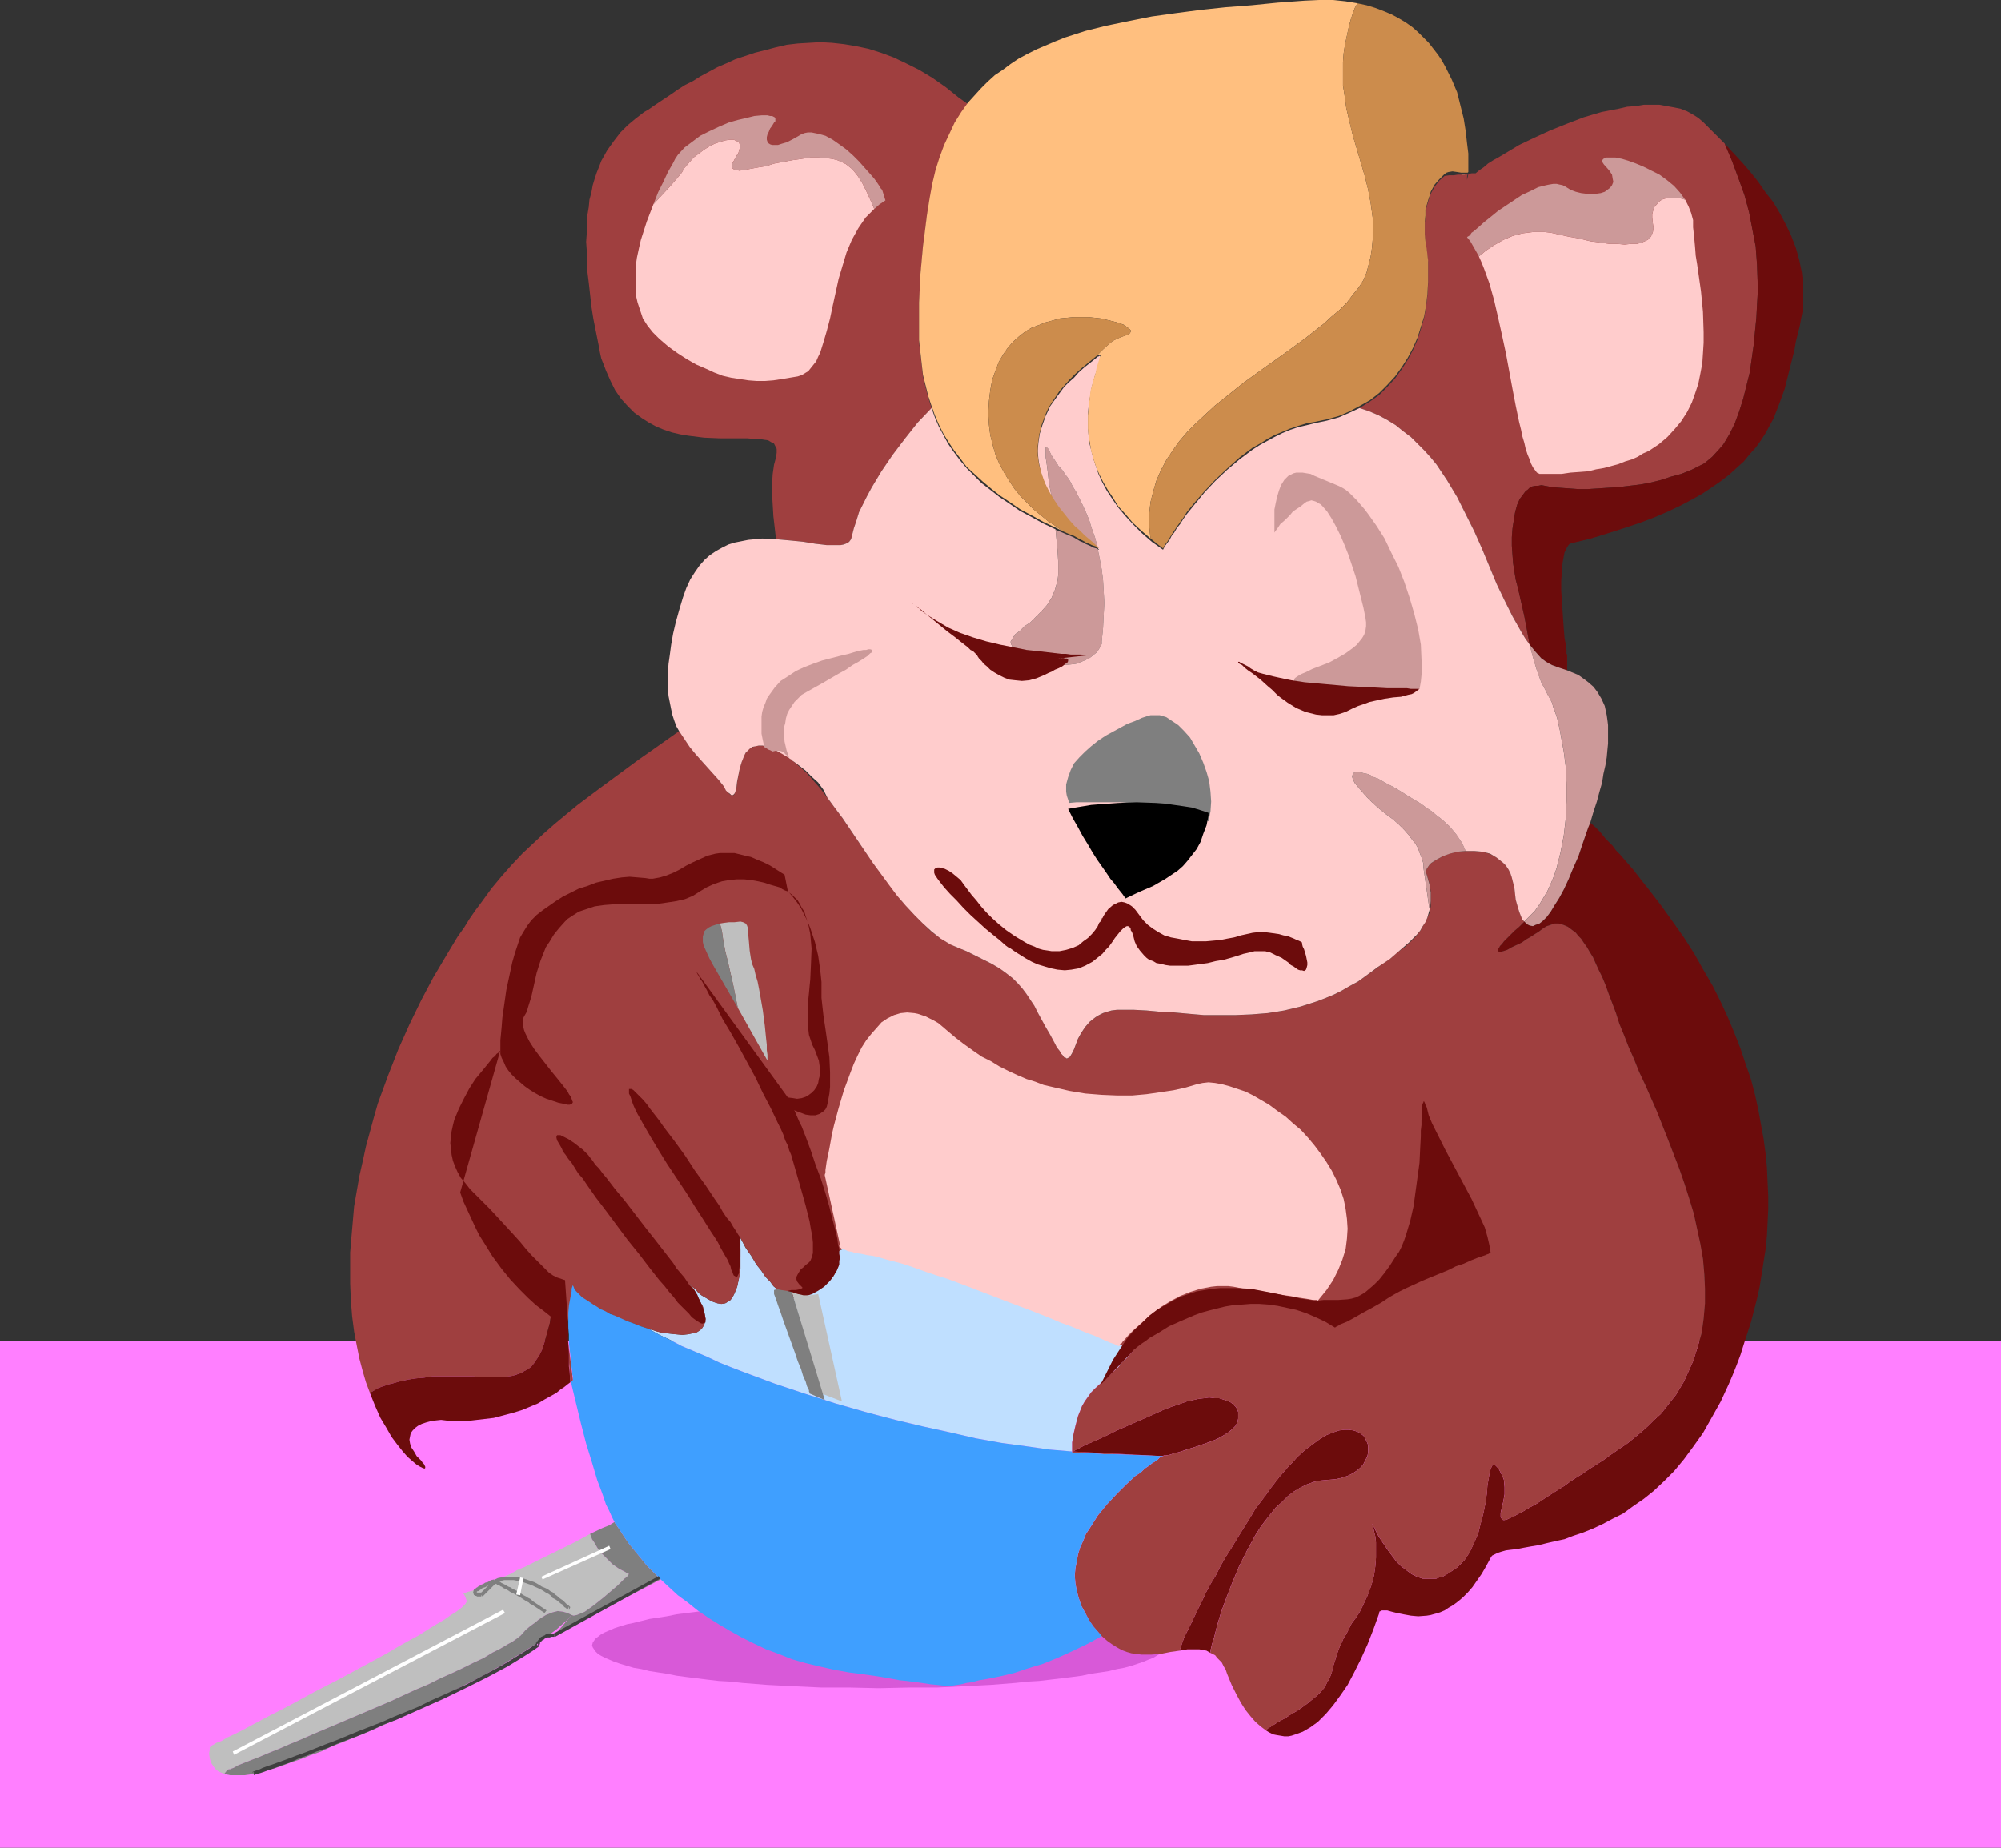
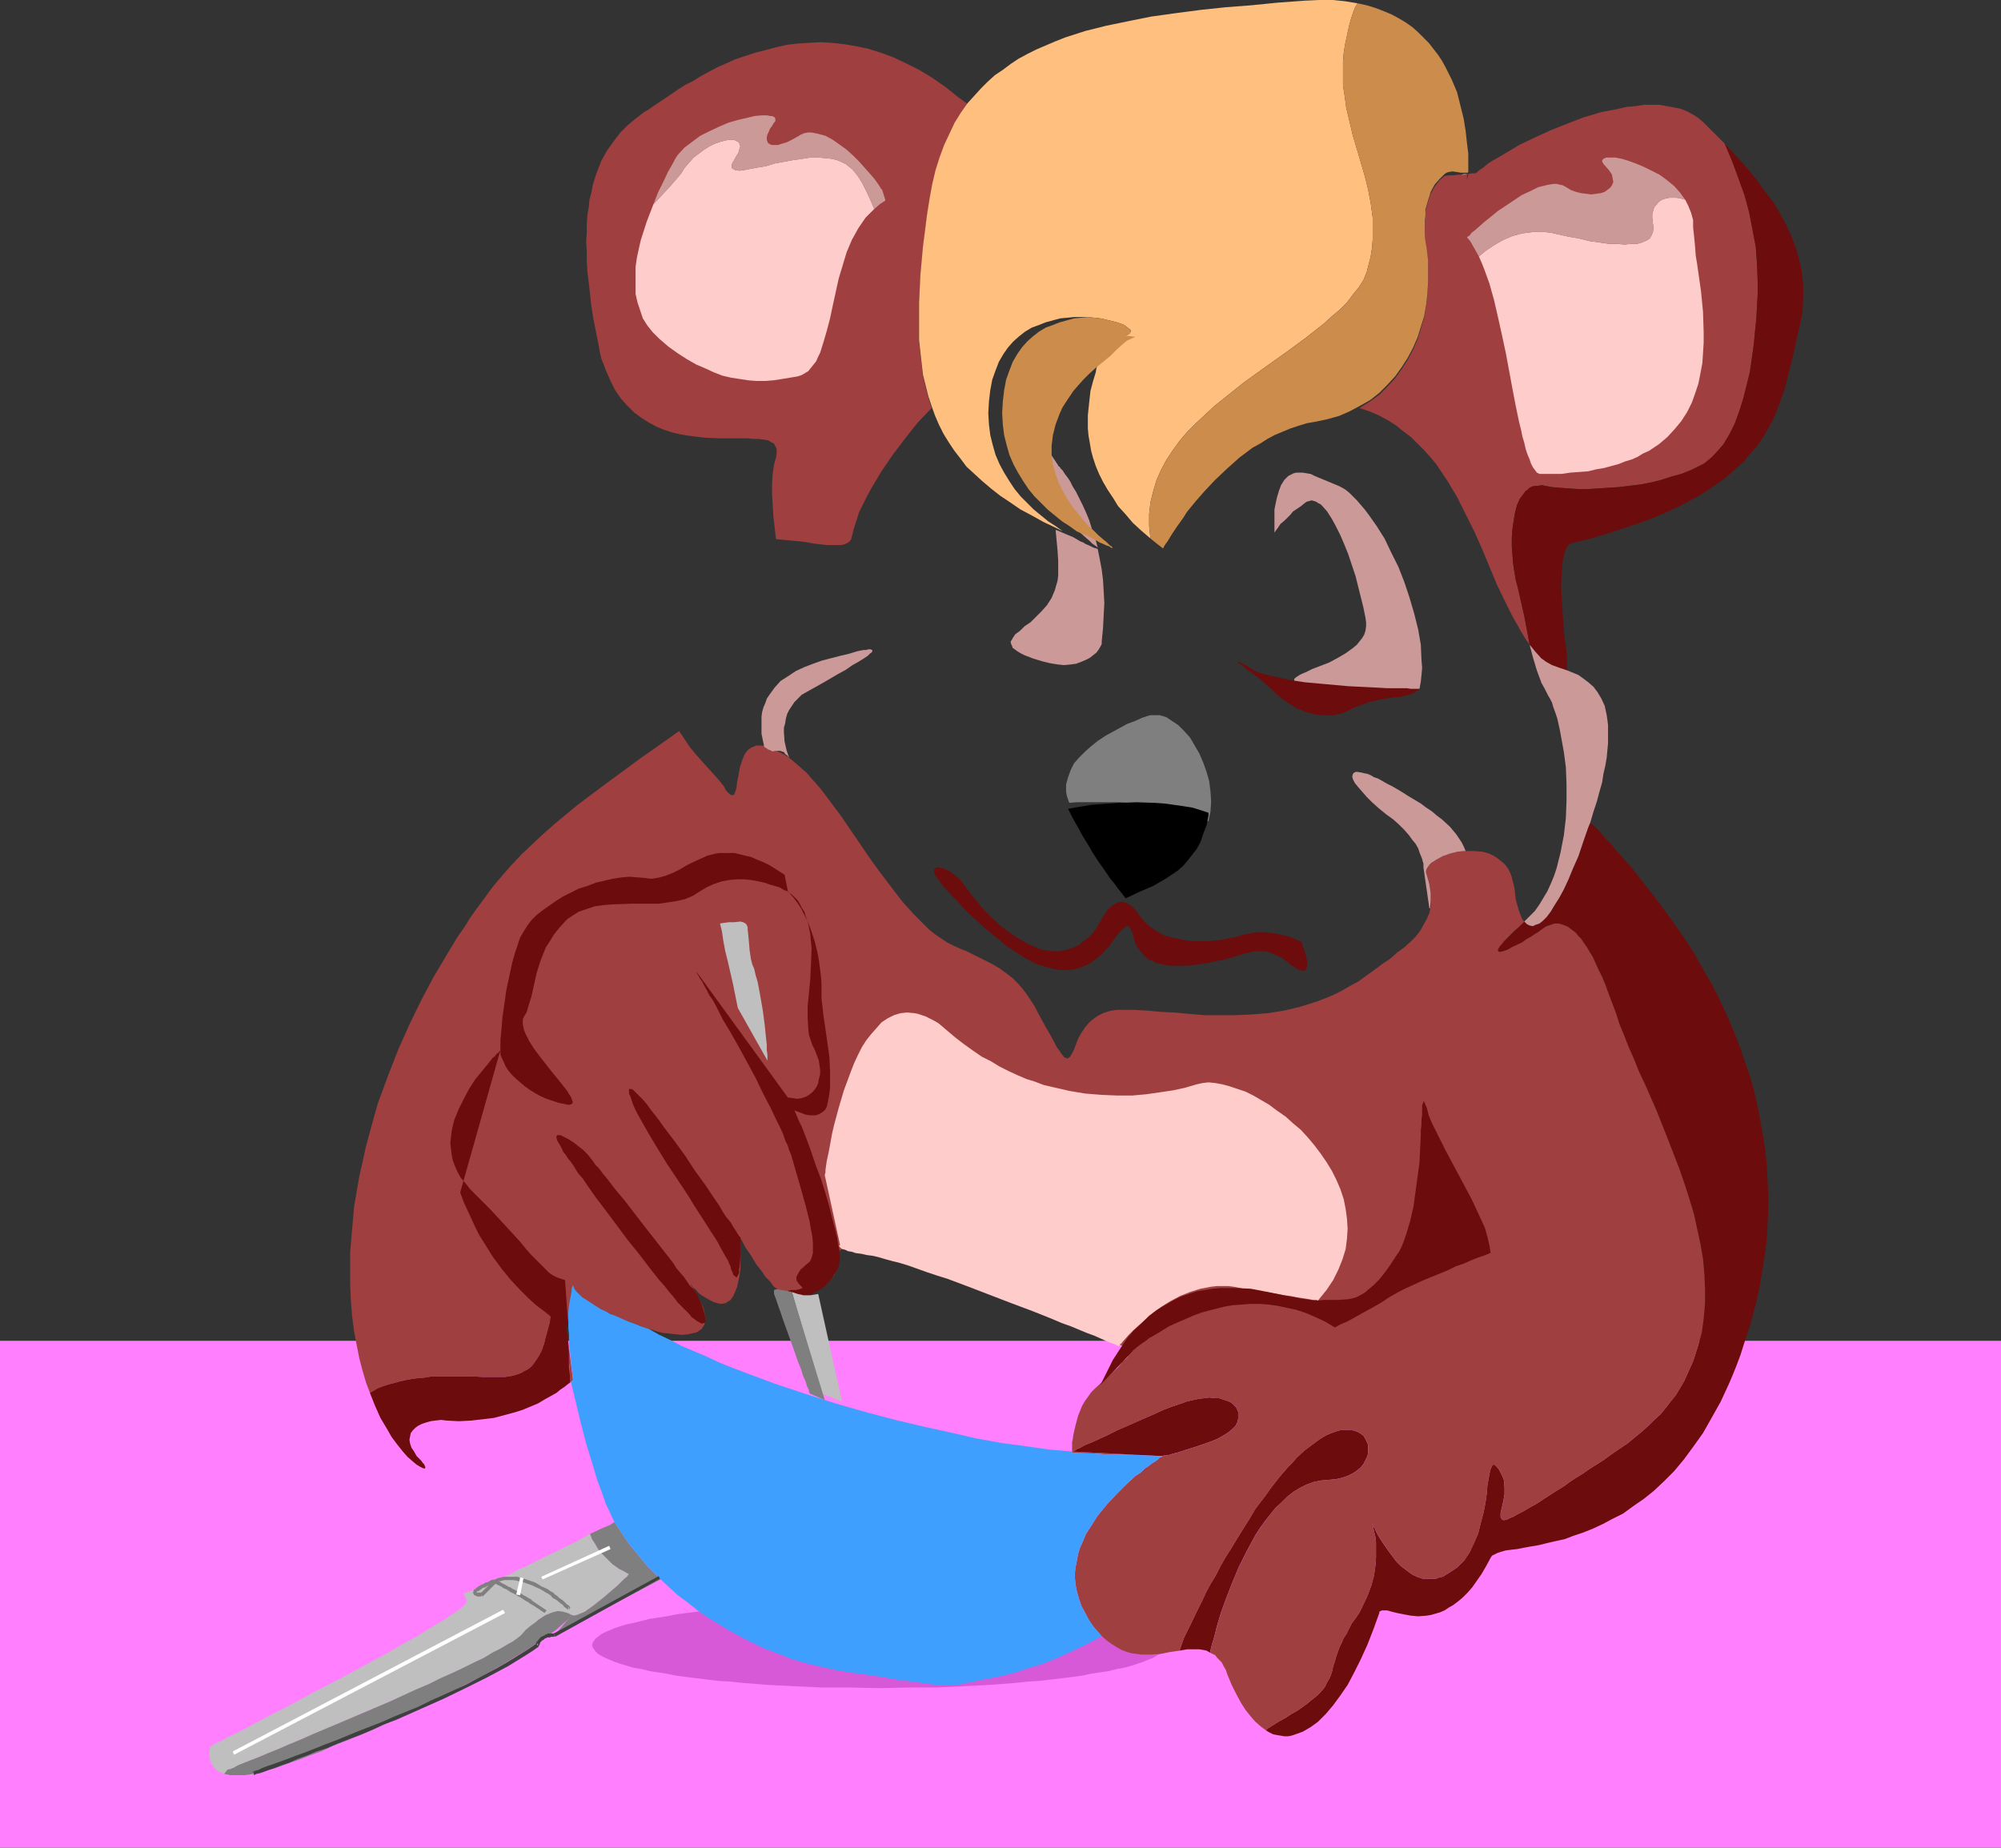
<svg xmlns="http://www.w3.org/2000/svg" xmlns:ns1="http://sodipodi.sourceforge.net/DTD/sodipodi-0.dtd" xmlns:ns2="http://www.inkscape.org/namespaces/inkscape" version="1.0" width="129.766mm" height="119.832mm" id="svg59" ns1:docname="Bear Eating.wmf">
  <rect width="100%" height="100%" fill="#333333" stroke="none" />
  <ns1:namedview id="namedview59" pagecolor="#ffffff" bordercolor="#000000" borderopacity="0.25" ns2:showpageshadow="2" ns2:pageopacity="0.0" ns2:pagecheckerboard="0" ns2:deskcolor="#d1d1d1" ns2:document-units="mm" />
  <defs id="defs1">
    <pattern id="WMFhbasepattern" patternUnits="userSpaceOnUse" width="6" height="6" x="0" y="0" />
  </defs>
  <path style="fill:#ff7fff;fill-opacity:1;fill-rule:evenodd;stroke:none" d="M 490.455,452.908 V 328.653 H 0 v 124.255 z" id="path1" />
  <path style="fill:#d859d8;fill-opacity:1;fill-rule:evenodd;stroke:none" d="m 215.413,413.805 7.272,-0.162 h 6.949 l 6.626,-0.323 6.464,-0.323 6.141,-0.485 3.07,-0.323 2.747,-0.162 2.747,-0.323 2.747,-0.323 2.586,-0.323 2.424,-0.323 2.262,-0.485 2.262,-0.323 2.101,-0.323 1.939,-0.485 1.778,-0.323 1.778,-0.485 1.454,-0.485 1.454,-0.485 1.131,-0.485 1.293,-0.485 0.808,-0.485 0.808,-0.485 0.646,-0.646 0.485,-0.485 0.323,-0.485 v -0.485 -0.646 l -0.323,-0.485 -0.485,-0.485 -0.646,-0.485 -0.808,-0.646 -0.808,-0.485 -1.293,-0.485 -1.131,-0.485 -1.454,-0.485 -1.454,-0.485 -1.778,-0.323 -1.778,-0.485 -1.939,-0.485 -2.101,-0.323 -2.262,-0.323 -2.262,-0.485 -2.424,-0.323 -2.586,-0.323 -2.747,-0.323 -2.747,-0.323 -2.747,-0.162 -3.07,-0.323 -6.141,-0.485 -6.464,-0.323 -6.626,-0.323 h -6.949 l -7.272,-0.162 -7.11,0.162 h -6.949 l -6.787,0.323 -6.464,0.323 -6.141,0.485 -2.909,0.323 -2.909,0.162 -2.747,0.323 -2.586,0.323 -2.586,0.323 -2.424,0.323 -2.424,0.485 -2.101,0.323 -2.101,0.323 -1.939,0.485 -1.939,0.485 -1.616,0.323 -1.616,0.485 -1.454,0.485 -1.131,0.485 -1.131,0.485 -0.97,0.485 -0.808,0.646 -0.646,0.485 -0.323,0.485 -0.323,0.485 -0.162,0.646 0.162,0.485 0.323,0.485 0.323,0.485 0.646,0.646 0.808,0.485 0.97,0.485 1.131,0.485 1.131,0.485 1.454,0.485 1.616,0.485 1.616,0.485 1.939,0.323 1.939,0.485 2.101,0.323 2.101,0.323 2.424,0.485 2.424,0.323 2.586,0.323 2.586,0.323 2.747,0.323 2.909,0.162 2.909,0.323 6.141,0.485 6.464,0.323 6.787,0.323 h 6.949 z" id="path2" />
  <path style="fill:#bfbfbf;fill-opacity:1;fill-rule:evenodd;stroke:none" d="m 154.166,385.852 v 0 l -0.323,-0.162 -0.323,-0.162 -0.485,-0.323 -0.646,-0.323 -0.646,-0.323 -1.616,-1.131 -1.454,-1.454 -1.616,-1.616 -0.646,-0.969 -0.646,-1.131 -0.646,-0.969 -0.485,-1.293 -3.878,2.101 -8.242,4.04 -3.878,1.939 -1.939,0.808 -1.616,0.969 -1.616,0.646 -1.616,0.808 -1.293,0.646 -1.131,0.485 -0.97,0.485 -0.808,0.323 -0.97,0.323 -0.808,0.323 -0.646,0.162 -0.646,0.162 -0.323,0.162 -0.646,0.162 v 0.162 l 0.162,0.162 0.162,0.323 0.162,0.323 0.162,0.485 0.162,0.485 v 0.162 l -0.162,0.162 -0.162,0.323 -0.323,0.323 -0.646,0.646 -1.293,0.969 -1.293,0.808 -1.616,1.131 -1.939,1.131 -2.101,1.293 -2.262,1.454 -2.424,1.293 -2.586,1.454 -2.747,1.616 -5.656,3.07 -5.979,3.232 -5.979,3.07 -5.656,3.07 -2.747,1.454 -2.586,1.293 -2.424,1.293 -2.424,1.293 -2.101,1.131 -1.939,0.969 -1.778,0.808 -1.293,0.808 -1.293,0.485 -0.485,0.323 -0.323,0.162 -0.323,0.162 -0.162,0.162 h -0.162 v 0 0.162 l -0.162,0.162 v 0.646 l -0.162,0.808 0.162,1.131 0.323,1.131 0.323,0.485 0.323,0.485 0.485,0.646 0.646,0.485 0.646,0.323 0.808,0.323 0.646,-0.808 v 0 l 0.162,-0.162 0.323,-0.162 h 0.323 l 0.323,-0.162 0.485,-0.162 1.131,-0.646 1.616,-0.646 1.616,-0.646 2.101,-0.808 2.262,-0.969 2.424,-0.969 2.586,-1.131 2.747,-1.131 2.909,-1.293 6.141,-2.585 6.464,-2.747 6.464,-2.747 6.302,-2.908 3.07,-1.293 2.909,-1.454 2.909,-1.293 2.747,-1.293 2.586,-1.293 2.424,-1.131 2.101,-1.293 1.939,-0.969 1.616,-0.969 1.454,-0.808 1.131,-0.808 0.808,-0.646 1.131,-1.293 1.131,-0.969 1.131,-0.808 0.97,-0.808 0.97,-0.646 0.808,-0.485 0.808,-0.323 0.808,-0.323 0.646,-0.162 0.646,-0.162 1.293,0.162 1.131,0.323 0.97,0.485 0.485,0.162 0.808,-0.162 0.808,-0.323 1.131,-0.485 1.131,-0.808 1.131,-0.808 2.424,-1.939 2.262,-1.939 1.131,-0.969 0.97,-0.969 0.646,-0.646 0.646,-0.485 0.323,-0.485 z" id="path3" />
  <path style="fill:#7f7f7f;fill-opacity:1;fill-rule:evenodd;stroke:none" d="m 150.611,373.087 -1.293,0.808 -1.616,0.646 -3.07,1.454 0.485,1.293 0.646,0.969 0.646,1.131 0.646,0.969 1.616,1.616 1.454,1.454 1.616,1.131 0.646,0.323 0.646,0.323 0.485,0.323 0.323,0.162 0.323,0.162 v 0 l -0.162,0.162 -0.323,0.485 -0.646,0.485 -0.646,0.646 -0.97,0.969 -1.131,0.969 -2.262,1.939 -2.424,1.939 -1.131,0.808 -1.131,0.808 -1.131,0.485 -0.808,0.323 -0.808,0.162 -0.485,-0.162 -4.202,5.009 26.018,-13.734 -1.616,-1.616 -1.778,-1.777 -1.454,-1.777 -1.454,-1.777 -1.454,-1.777 -1.131,-1.616 -1.131,-1.777 -1.131,-1.616 z" id="path4" />
  <path style="fill:#7f7f7f;fill-opacity:1;fill-rule:evenodd;stroke:none" d="m 127.664,400.879 -0.808,0.646 -1.131,0.808 -1.454,0.808 -1.616,0.969 -1.939,0.969 -2.101,1.293 -2.424,1.131 -2.586,1.293 -2.747,1.293 -2.909,1.293 -2.909,1.454 -3.07,1.293 -6.302,2.908 -6.464,2.747 -6.464,2.747 -6.141,2.585 -2.909,1.293 -2.747,1.131 -2.586,1.131 -2.424,0.969 -2.262,0.969 -2.101,0.808 -1.616,0.646 -1.616,0.646 -1.131,0.646 -0.485,0.162 -0.323,0.162 h -0.323 l -0.323,0.162 -0.162,0.162 v 0 l -0.646,0.808 1.454,0.323 h 1.616 0.97 0.97 l 1.131,-0.162 1.131,-0.162 1.293,-0.323 1.616,-0.485 1.939,-0.485 1.939,-0.646 2.101,-0.808 2.424,-0.808 2.424,-0.969 2.747,-0.969 2.747,-1.293 2.909,-1.131 5.979,-2.424 6.141,-2.747 6.302,-3.07 6.141,-3.07 5.979,-3.07 2.909,-1.454 2.909,-1.616 2.586,-1.454 2.586,-1.616 2.424,-1.454 2.262,-1.454 2.101,-1.454 1.939,-1.293 1.778,-1.293 1.454,-1.293 1.293,-1.131 0.97,-1.131 -0.97,-0.485 -1.131,-0.323 -1.293,-0.162 -0.646,0.162 -0.646,0.162 -0.808,0.323 -0.808,0.323 -0.808,0.485 -0.97,0.646 -0.97,0.808 -1.131,0.808 -1.131,0.969 z" id="path5" />
-   <path style="fill:#bfdfff;fill-opacity:1;fill-rule:evenodd;stroke:none" d="m 262.761,355.798 v -0.808 -0.646 -0.808 l 0.162,-0.808 0.162,-1.131 0.485,-2.101 0.646,-2.424 0.97,-2.424 0.646,-1.131 0.808,-1.131 0.808,-1.131 0.97,-0.969 2.101,-1.939 1.939,-1.777 1.616,-1.454 0.646,-0.808 0.485,-0.646 0.646,-0.485 0.485,-0.485 0.323,-0.485 0.323,-0.323 0.323,-0.323 0.162,-0.162 v -0.162 h 0.162 l -1.939,-1.131 -2.262,-0.969 -2.101,-1.131 -2.424,-0.969 -5.333,-2.424 -5.656,-2.262 -5.979,-2.424 -5.979,-2.424 -6.141,-2.262 -5.979,-2.101 -2.909,-0.969 -2.747,-0.969 -2.747,-0.969 -2.586,-0.808 -2.586,-0.646 -2.262,-0.808 -2.262,-0.485 -2.101,-0.485 -1.778,-0.323 -1.616,-0.323 -1.454,-0.162 -1.293,-0.162 -0.97,0.162 -0.485,0.162 -0.485,0.323 v 0.485 0.808 0.808 l -0.162,1.454 -0.485,1.454 -0.646,1.131 -0.808,0.969 -1.131,0.969 -0.97,0.808 -1.131,0.646 -1.293,0.485 -0.97,0.485 -1.131,0.323 -0.97,0.323 -0.808,0.323 h -0.646 l -0.323,0.162 h -0.162 -0.162 -0.162 l -0.162,-0.162 -0.485,-0.162 -0.485,-0.323 -0.646,-0.485 -0.485,-0.485 -0.808,-0.646 -0.97,-0.808 -0.808,-1.131 -1.131,-1.131 -0.97,-1.454 -1.293,-1.616 -1.131,-1.939 -1.454,-2.101 -1.293,-2.424 -0.162,-0.162 v 0.162 0.162 0.323 0.646 0.646 l 0.162,0.808 v 0.808 1.939 2.262 l -0.323,2.101 -0.485,2.262 -0.323,0.808 -0.323,0.808 -0.323,0.646 -0.323,0.485 -0.323,0.485 -0.485,0.323 -0.808,0.485 -0.97,0.162 -0.97,-0.162 -0.97,-0.323 -0.97,-0.485 -1.939,-1.131 -0.808,-0.646 -0.646,-0.808 -0.646,-0.485 -0.323,-0.485 -0.323,-0.323 -0.162,-0.162 1.131,1.616 0.808,1.616 0.646,1.293 0.646,1.131 0.323,1.131 0.162,0.969 0.162,0.969 -0.162,0.808 -0.162,0.646 -0.323,0.485 -0.323,0.485 -0.646,0.485 -0.485,0.323 -0.646,0.162 -1.454,0.323 -1.454,0.162 -1.778,-0.162 -1.454,-0.162 -1.616,-0.162 -1.293,-0.323 -0.97,-0.323 -0.485,-0.162 h -0.323 l -0.162,-0.162 v 0 h -0.162 l 2.586,1.454 2.747,1.293 2.747,1.454 3.07,1.293 3.07,1.293 3.07,1.454 3.232,1.293 3.394,1.293 6.949,2.585 7.272,2.424 7.595,2.424 7.918,2.262 6.787,1.777 6.787,1.616 6.626,1.454 6.302,1.454 6.302,1.131 5.979,0.808 5.656,0.808 z" id="path6" />
  <path style="fill:#9f3f3f;fill-opacity:1;fill-rule:evenodd;stroke:none" d="m 359.721,42.657 -0.808,0.162 h -0.808 -0.808 l -0.97,0.162 h -1.131 l -1.131,0.162 -1.293,1.131 -1.131,1.454 -0.97,1.777 -0.323,0.969 -0.323,0.969 -0.323,1.131 -0.323,1.293 v 1.293 l -0.162,1.454 v 1.616 1.616 l 0.162,1.777 0.323,1.939 0.323,2.585 v 2.747 2.747 l -0.162,2.747 -0.323,2.747 -0.485,2.747 -0.808,2.747 -0.808,2.585 -1.131,2.585 -1.293,2.424 -1.454,2.262 -1.616,2.262 -1.939,2.101 -1.939,1.939 -2.262,1.616 -2.586,1.616 2.424,0.808 2.262,0.969 2.101,1.131 2.101,1.293 1.778,1.454 1.939,1.454 1.616,1.616 1.616,1.616 1.616,1.777 1.454,1.777 1.293,1.939 1.293,1.939 2.424,4.039 2.101,4.201 2.101,4.201 1.939,4.363 3.555,8.564 1.939,4.039 1.939,3.878 2.101,3.716 0.97,1.616 1.131,1.616 -0.646,-3.555 -0.646,-3.393 -0.808,-3.555 -0.808,-3.555 -0.485,-1.777 -0.323,-1.939 -0.323,-2.101 -0.162,-2.101 -0.162,-2.262 v -2.101 l 0.162,-2.101 0.323,-2.101 0.323,-1.939 0.485,-1.777 0.646,-1.454 0.97,-1.293 0.485,-0.646 0.485,-0.323 0.485,-0.485 0.646,-0.323 0.808,-0.162 h 0.646 l 0.808,-0.162 0.808,0.162 1.778,0.323 1.939,0.162 2.262,0.162 2.262,0.162 h 2.262 l 2.586,-0.162 2.424,-0.162 2.586,-0.162 5.333,-0.646 2.586,-0.485 2.586,-0.646 2.424,-0.808 2.424,-0.646 2.424,-0.969 2.262,-1.131 0.97,-0.485 1.939,-1.616 1.778,-1.939 0.97,-1.131 1.454,-2.424 1.293,-2.585 1.131,-3.07 0.97,-3.07 0.808,-3.232 0.808,-3.232 0.485,-3.393 0.485,-3.393 0.323,-3.393 0.323,-3.232 0.162,-3.07 0.162,-2.747 v -2.747 l -0.162,-4.524 -0.323,-4.363 -0.808,-4.201 -0.808,-4.201 -1.131,-4.201 -1.454,-4.039 -1.616,-4.363 -1.778,-4.201 -2.586,-2.585 -2.586,-2.585 -1.293,-1.131 -1.293,-0.808 -1.454,-0.808 -1.616,-0.646 -1.616,-0.323 -1.778,-0.323 -1.778,-0.323 h -1.939 -1.939 l -1.939,0.323 -2.101,0.162 -2.101,0.485 -4.202,0.808 -4.363,1.293 -4.202,1.616 -4.04,1.616 -3.878,1.777 -3.717,1.777 -3.232,1.939 -1.616,0.969 -1.454,0.808 -1.293,0.808 -1.131,0.969 -0.97,0.646 -0.97,0.808 h -0.162 -0.323 -0.485 l -0.808,0.162 -0.323,1.454 v 0 -0.323 -0.485 z" id="path7" />
  <path style="fill:#9f3f3f;fill-opacity:1;fill-rule:evenodd;stroke:none" d="m 208.787,131.526 0.485,-1.939 0.646,-1.939 0.646,-2.101 0.97,-1.939 0.97,-1.939 1.131,-2.101 2.424,-4.039 2.747,-4.039 3.07,-4.039 3.07,-3.878 3.394,-3.555 -0.808,-2.585 -0.646,-2.424 -0.646,-2.747 -0.323,-2.747 -0.323,-2.747 -0.323,-2.908 v -3.07 -3.07 -3.232 l 0.162,-3.232 0.162,-3.393 0.323,-3.555 0.323,-3.716 0.485,-3.555 0.485,-4.039 0.646,-3.878 0.646,-3.555 0.808,-3.393 0.97,-3.232 1.131,-3.07 1.293,-2.747 1.293,-2.747 1.616,-2.424 1.616,-2.424 -1.131,-0.808 -1.131,-0.808 -3.232,-2.585 -3.232,-2.262 -3.232,-1.939 -3.232,-1.616 -3.07,-1.454 -3.07,-1.131 -3.07,-0.969 -3.07,-0.646 -2.909,-0.485 -2.909,-0.323 -2.909,-0.162 -2.747,0.162 -2.747,0.162 -2.747,0.323 -2.747,0.646 -2.424,0.646 -2.586,0.646 -2.424,0.808 -2.424,0.808 -2.101,0.969 -2.262,0.969 -2.101,1.131 -2.101,1.131 -1.778,1.131 -1.939,0.969 -1.778,1.131 -1.616,1.131 -1.454,0.969 -1.454,0.969 -1.454,0.969 -1.131,0.808 -1.131,0.646 -2.101,1.616 -1.939,1.616 -1.778,1.777 -1.616,2.101 -1.616,2.262 -1.454,2.585 -0.485,1.293 -0.646,1.616 -0.485,1.454 -0.485,1.616 -0.323,1.777 -0.485,1.777 -0.162,1.777 -0.323,1.939 -0.162,2.101 v 2.262 l -0.162,2.262 0.162,2.262 v 2.585 l 0.162,2.585 0.323,2.585 0.323,2.908 0.323,2.908 0.485,3.07 0.646,3.232 0.646,3.232 0.323,1.777 0.323,1.454 0.646,1.616 0.485,1.293 1.131,2.585 1.131,2.262 1.454,2.101 1.616,1.777 1.616,1.616 1.778,1.293 1.778,1.131 1.778,0.969 1.939,0.808 1.939,0.646 2.101,0.485 1.939,0.323 3.878,0.485 3.878,0.162 h 3.555 3.232 l 1.454,0.162 h 1.293 l 1.131,0.162 1.131,0.162 0.808,0.485 0.646,0.323 0.323,0.646 0.323,0.646 v 0.969 l -0.162,1.131 -0.485,1.777 -0.323,2.262 -0.162,2.424 v 2.424 l 0.162,2.747 0.162,2.747 0.646,5.655 3.555,0.323 3.232,0.323 2.909,0.485 1.454,0.162 1.293,0.162 h 1.293 1.131 0.97 l 0.808,-0.162 0.808,-0.323 0.485,-0.323 0.485,-0.646 z" id="path8" />
  <path style="fill:#ffbf7f;fill-opacity:1;fill-rule:evenodd;stroke:none" d="m 359.721,42.657 v 0 h -0.808 l -0.808,0.162 h 0.808 z" id="path9" />
  <path style="fill:#6c0c0c;fill-opacity:1;fill-rule:evenodd;stroke:none" d="m 416.766,114.075 -2.262,1.131 -2.424,0.969 -2.424,0.646 -2.424,0.808 -2.586,0.646 -2.586,0.485 -5.333,0.646 -2.586,0.162 -2.424,0.162 -2.586,0.162 h -2.262 l -2.262,-0.162 -2.262,-0.162 -1.939,-0.162 -1.778,-0.323 -0.808,-0.162 -0.808,0.162 h -0.646 l -0.808,0.162 -0.646,0.323 -0.485,0.485 -0.485,0.323 -0.485,0.646 -0.97,1.293 -0.646,1.454 -0.485,1.777 -0.323,1.939 -0.323,2.101 -0.162,2.101 v 2.101 l 0.162,2.262 0.162,2.101 0.323,2.101 0.323,1.939 0.485,1.777 0.808,3.555 0.808,3.555 0.646,3.393 0.646,3.555 1.454,1.777 1.454,1.616 0.485,0.323 0.646,0.485 1.454,0.808 1.778,0.646 1.939,0.646 v -3.716 -0.162 l -0.162,-0.162 v -0.323 -0.646 l -0.162,-0.485 v -0.808 l -0.323,-1.616 -0.162,-1.939 -0.162,-2.262 -0.162,-2.424 -0.162,-2.424 -0.162,-2.585 v -2.424 l 0.162,-2.262 0.162,-2.101 0.323,-1.777 0.162,-0.808 0.323,-0.646 0.323,-0.646 0.323,-0.485 0.323,-0.323 0.485,-0.162 4.686,-1.131 4.202,-1.293 4.04,-1.293 3.878,-1.293 3.394,-1.293 3.394,-1.454 3.07,-1.454 2.747,-1.454 2.586,-1.454 2.424,-1.616 2.101,-1.454 2.101,-1.616 1.939,-1.777 1.616,-1.454 1.454,-1.777 1.454,-1.616 1.293,-1.777 1.131,-1.777 0.97,-1.777 0.97,-1.777 1.454,-3.716 1.293,-3.555 0.97,-3.878 0.97,-3.878 0.485,-1.939 0.323,-1.939 0.97,-3.878 0.323,-1.777 0.323,-1.616 0.162,-3.393 v -3.232 l -0.323,-3.07 -0.646,-3.07 -0.808,-2.908 -1.131,-2.908 -1.293,-2.747 -1.454,-2.747 -1.616,-2.747 -1.939,-2.424 -1.778,-2.585 -1.939,-2.424 -2.101,-2.424 -4.202,-4.524 1.778,4.201 1.616,4.363 1.454,4.039 1.131,4.201 0.808,4.201 0.808,4.201 0.323,4.363 0.162,4.524 v 2.747 l -0.162,2.747 -0.162,3.07 -0.323,3.232 -0.323,3.393 -0.485,3.393 -0.485,3.393 -0.808,3.232 -0.808,3.232 -0.97,3.07 -1.131,3.07 -1.293,2.585 -1.454,2.424 -0.97,1.131 -1.778,1.939 -1.939,1.616 z" id="path10" />
  <path style="fill:#6c0c0c;fill-opacity:1;fill-rule:evenodd;stroke:none" d="m 338.067,395.385 v -0.323 l 0.323,-0.162 0.323,-0.162 h 0.323 0.97 l 1.131,0.323 1.293,0.323 1.616,0.323 1.778,0.323 1.778,0.162 2.101,-0.162 0.97,-0.162 1.131,-0.323 1.131,-0.323 1.131,-0.485 0.97,-0.646 1.131,-0.646 1.293,-0.969 1.131,-0.969 1.131,-1.131 1.131,-1.293 1.131,-1.616 1.131,-1.616 1.131,-1.939 1.131,-2.101 0.323,-0.485 0.646,-0.323 0.646,-0.323 0.97,-0.323 1.131,-0.323 1.293,-0.162 1.454,-0.162 1.616,-0.323 1.778,-0.323 1.939,-0.323 1.939,-0.485 2.101,-0.485 2.262,-0.485 2.101,-0.808 2.424,-0.808 2.424,-0.969 2.424,-1.131 2.424,-1.293 2.586,-1.293 2.424,-1.777 2.586,-1.777 2.424,-1.939 2.586,-2.424 2.424,-2.424 2.424,-2.908 2.262,-3.07 2.424,-3.393 2.101,-3.716 2.262,-4.039 0.97,-2.101 0.97,-2.101 0.97,-2.262 0.97,-2.424 0.97,-2.585 0.808,-2.585 1.778,-5.494 1.454,-5.655 0.646,-2.908 0.485,-3.07 0.485,-3.07 0.485,-3.07 0.323,-3.232 0.162,-3.232 0.162,-3.393 v -3.232 l -0.162,-3.393 -0.162,-3.555 -0.323,-3.393 -0.485,-3.555 -0.646,-3.555 -0.646,-3.555 -0.808,-3.716 -0.97,-3.716 -1.293,-3.716 -1.293,-3.878 -1.454,-3.716 -1.616,-3.878 -1.778,-3.878 -1.939,-3.878 -2.262,-3.878 -2.262,-4.039 -2.586,-4.039 -2.747,-3.878 -2.909,-4.039 -3.232,-4.201 -1.293,-1.616 -1.131,-1.454 -1.131,-1.454 -1.131,-1.293 -1.131,-1.293 -0.97,-1.131 -0.97,-0.969 -0.808,-1.131 -1.778,-1.777 -1.293,-1.616 -1.293,-1.293 -1.131,-0.969 -0.485,1.131 -1.293,3.716 -1.131,3.393 -1.293,2.908 -1.131,2.747 -1.131,2.424 -1.131,2.101 -1.131,1.777 -0.97,1.616 -0.97,1.293 -0.97,0.969 -0.808,0.646 -0.97,0.323 -0.646,0.323 -0.808,-0.162 -0.646,-0.323 -0.646,-0.646 -1.293,1.293 -1.131,0.969 -0.97,0.969 -0.808,0.808 -0.808,0.808 -0.485,0.646 -0.485,0.485 -0.162,0.323 -0.323,0.485 v 0.162 0.323 0 l 0.323,0.162 h 0.323 l 0.646,-0.162 0.97,-0.323 1.131,-0.646 2.424,-1.131 1.131,-0.808 1.131,-0.646 0.97,-0.646 0.808,-0.485 1.293,-0.969 0.808,-0.485 0.97,-0.323 0.97,-0.323 h 0.97 l 1.131,0.323 1.131,0.485 0.646,0.485 0.646,0.485 0.646,0.485 0.646,0.808 0.646,0.646 0.646,0.969 0.808,1.131 0.646,1.131 0.808,1.293 0.646,1.454 0.808,1.777 0.808,1.616 0.808,1.939 0.808,2.262 0.808,2.101 0.97,2.585 0.808,2.585 1.131,2.747 1.131,2.908 1.293,2.908 1.293,3.232 1.454,3.07 2.909,6.625 2.747,6.948 2.747,7.11 1.293,3.716 1.131,3.555 1.131,3.716 0.808,3.716 0.808,3.716 0.646,3.716 0.323,3.716 0.162,3.555 v 3.555 l -0.323,3.716 -0.485,3.555 -0.97,3.393 -1.131,3.555 -1.454,3.232 -0.808,1.777 -0.97,1.616 -0.97,1.616 -1.293,1.616 -1.131,1.454 -1.293,1.616 -1.616,1.454 -1.454,1.454 -1.616,1.454 -1.778,1.454 -1.778,1.454 -1.939,1.293 -2.101,1.454 -1.778,1.293 -1.778,1.131 -1.778,1.131 -1.616,1.131 -1.616,0.969 -1.454,0.969 -1.293,0.969 -1.293,0.808 -1.293,0.808 -2.262,1.454 -1.939,1.293 -1.778,0.969 -1.616,0.969 -1.293,0.646 -1.131,0.646 -0.808,0.323 -0.646,0.323 -0.646,0.162 h -0.323 l -0.323,-0.162 -0.162,-0.323 -0.162,-0.323 v -0.485 -0.485 l 0.162,-0.646 0.162,-0.646 0.323,-1.454 0.323,-1.777 v -1.777 l -0.162,-1.777 -0.323,-0.808 -0.485,-0.969 -0.323,-0.646 -0.485,-0.646 -0.323,-0.323 -0.323,-0.323 h -0.162 -0.323 l -0.162,0.323 -0.162,0.323 -0.162,0.323 -0.323,1.293 -0.162,0.969 -0.323,1.777 -0.162,2.101 -0.323,2.262 -0.485,2.424 -0.646,2.424 -0.646,2.585 -0.97,2.262 -1.131,2.424 -0.646,0.969 -0.646,0.969 -0.97,0.969 -0.808,0.808 -0.97,0.646 -0.97,0.646 -0.808,0.485 -0.808,0.485 -0.808,0.162 -0.808,0.323 h -1.616 -1.616 l -1.454,-0.485 -1.293,-0.646 -1.293,-0.969 -1.293,-0.969 -1.131,-1.131 -0.97,-1.293 -0.97,-1.293 -1.778,-2.585 -0.808,-1.293 -0.646,-1.293 -0.162,-0.485 -0.323,-0.323 v -0.323 l -0.162,-0.162 v -0.162 h -0.162 l 0.162,0.162 v 0.162 l 0.162,0.646 0.162,0.808 0.323,1.293 0.162,1.454 v 1.777 1.939 l -0.162,2.101 -0.323,2.262 -0.646,2.424 -0.97,2.585 -1.293,2.747 -0.646,1.293 -0.97,1.454 -0.97,1.293 -0.646,1.293 -0.646,1.293 -0.646,0.969 -0.485,1.131 -0.485,0.969 -0.646,1.777 -0.323,0.969 -0.162,0.646 -0.485,1.454 -0.323,1.454 -0.485,1.293 -0.646,1.131 -0.646,1.293 -1.131,1.293 -0.646,0.646 -0.808,0.646 -0.808,0.646 -0.97,0.808 -1.131,0.808 -1.131,0.808 -1.454,0.808 -1.454,0.969 -1.778,0.969 -1.778,1.131 -0.808,0.485 -0.485,0.485 0.808,0.485 0.97,0.485 0.808,0.162 0.97,0.162 0.97,0.162 h 0.97 l 0.808,-0.162 0.97,-0.323 1.778,-0.646 1.939,-1.131 1.778,-1.293 1.939,-1.939 1.778,-2.101 1.778,-2.424 1.778,-2.585 1.616,-3.07 1.616,-3.232 1.616,-3.555 1.454,-3.716 z" id="path11" />
  <path style="fill:#cc9999;fill-opacity:1;fill-rule:evenodd;stroke:none" d="m 374.912,158.025 0.808,3.07 0.97,3.232 1.131,3.07 0.808,1.454 0.808,1.616 0.485,0.808 0.485,0.969 0.323,1.131 0.485,1.293 0.485,1.454 0.323,1.454 0.323,1.454 0.323,1.777 0.646,3.555 0.485,3.716 0.162,4.039 v 4.201 l -0.162,4.201 -0.485,4.201 -0.808,4.201 -0.485,1.939 -0.485,1.939 -0.646,1.939 -0.808,1.939 -0.808,1.777 -0.97,1.616 -0.97,1.616 -1.131,1.616 -1.293,1.293 -1.293,1.293 0.646,0.646 0.646,0.323 0.808,0.162 0.646,-0.323 0.97,-0.323 0.808,-0.646 0.97,-0.969 0.97,-1.293 0.97,-1.616 1.131,-1.777 1.131,-2.101 1.131,-2.424 1.131,-2.747 1.293,-2.908 1.131,-3.393 1.293,-3.716 0.485,-1.131 0.808,-2.747 0.808,-2.424 0.646,-2.424 0.646,-2.262 0.323,-2.101 0.485,-2.101 0.323,-1.939 0.162,-1.777 0.162,-1.616 v -1.616 -1.454 -1.454 l -0.162,-1.293 -0.162,-1.131 -0.485,-2.262 -0.808,-1.777 -0.97,-1.616 -0.97,-1.293 -1.293,-1.131 -1.293,-0.969 -1.131,-0.808 -2.747,-1.131 -1.939,-0.646 -1.778,-0.646 -1.454,-0.808 -0.646,-0.485 -0.485,-0.323 -1.454,-1.616 z" id="path12" />
  <path style="fill:#9f3f3f;fill-opacity:1;fill-rule:evenodd;stroke:none" d="m 262.761,356.122 5.656,0.162 2.101,0.162 h 2.101 l 12.443,0.485 -22.301,-1.131 z" id="path13" />
  <path style="fill:#6c0c0c;fill-opacity:1;fill-rule:evenodd;stroke:none" d="m 325.624,362.746 1.778,-0.162 1.454,-0.323 1.454,-0.485 1.293,-0.646 0.97,-0.646 0.97,-0.808 0.646,-0.808 0.485,-0.969 0.485,-0.969 0.162,-0.808 v -0.969 -0.969 l -0.323,-0.808 -0.323,-0.646 -0.485,-0.808 -0.646,-0.485 -0.808,-0.485 -0.97,-0.323 -1.131,-0.162 h -1.131 l -1.293,0.162 -1.454,0.485 -1.616,0.646 -1.616,0.969 -1.778,1.293 -1.939,1.454 -1.939,1.777 -0.97,1.131 -1.131,1.131 -0.97,1.131 -1.131,1.293 -1.131,1.454 -1.131,1.454 -1.131,1.616 -2.586,3.393 -1.131,1.939 -1.616,2.585 -1.616,2.585 -1.454,2.424 -1.454,2.262 -1.293,2.262 -1.131,2.262 -1.293,2.101 -1.131,2.101 -0.97,2.101 -0.97,1.939 -1.778,3.716 -1.616,3.232 -1.131,3.232 1.939,-0.323 h 1.939 0.97 l 0.97,0.162 0.808,0.162 0.808,0.485 0.162,-0.162 v -0.162 -0.323 l 0.162,-0.485 0.162,-0.808 0.323,-0.969 0.323,-1.131 0.323,-1.293 0.323,-1.293 0.485,-1.616 0.485,-1.616 0.646,-1.777 0.646,-1.777 1.454,-3.716 1.616,-3.878 1.939,-3.878 2.101,-3.878 1.131,-1.777 1.293,-1.777 1.293,-1.616 1.293,-1.616 1.454,-1.293 1.454,-1.454 1.454,-1.131 1.616,-0.969 1.616,-0.808 1.778,-0.646 1.616,-0.323 z" id="path14" />
  <path style="fill:#6c0c0c;fill-opacity:1;fill-rule:evenodd;stroke:none" d="m 303.323,348.527 0.162,-0.808 v -0.808 -0.808 l -0.323,-0.808 -0.323,-0.485 -0.646,-0.646 -0.646,-0.485 -0.808,-0.323 -0.97,-0.323 -0.97,-0.323 h -1.131 l -1.293,-0.162 -1.131,0.162 -1.454,0.162 -1.454,0.323 -1.454,0.323 -1.778,0.646 -1.939,0.646 -2.101,0.808 -2.101,0.969 -9.211,4.04 -2.262,1.131 -2.101,0.969 -1.778,0.808 -1.616,0.646 -1.454,0.808 -0.485,0.162 -0.485,0.323 -0.323,0.162 -0.323,0.162 h -0.162 v 0 l 22.301,1.131 v 0 l 0.162,-0.162 h 0.485 l 0.97,-0.162 0.97,-0.323 1.293,-0.323 1.454,-0.485 3.07,-0.969 3.232,-1.131 1.616,-0.646 1.454,-0.808 1.293,-0.808 0.97,-0.808 0.808,-0.808 z" id="path15" />
  <path style="fill:#9f3f3f;fill-opacity:1;fill-rule:evenodd;stroke:none" d="m 396.081,248.348 -0.97,-2.585 -0.808,-2.101 -0.808,-2.262 -0.808,-1.939 -0.808,-1.616 -0.808,-1.777 -0.646,-1.454 -0.808,-1.293 -0.646,-1.131 -0.808,-1.131 -0.646,-0.969 -0.646,-0.646 -0.646,-0.808 -0.646,-0.485 -0.646,-0.485 -0.646,-0.485 -1.131,-0.485 -1.131,-0.323 h -0.97 l -0.97,0.323 -0.97,0.323 -0.808,0.485 -1.293,0.969 -0.808,0.485 -0.97,0.646 -1.131,0.646 -1.131,0.808 -2.424,1.131 -1.131,0.646 -0.97,0.323 -0.646,0.162 h -0.323 l -0.323,-0.162 v 0 -0.323 -0.162 l 0.323,-0.485 0.162,-0.323 0.485,-0.485 0.485,-0.646 0.808,-0.808 0.808,-0.808 0.97,-0.969 1.131,-0.969 1.293,-1.293 -0.485,-0.485 -0.323,-0.808 -0.323,-0.808 -0.323,-0.969 -0.323,-1.131 -0.323,-1.131 -0.162,-1.454 -0.162,-1.454 -0.323,-1.293 -0.323,-1.293 -0.323,-0.969 -0.485,-0.969 -0.646,-0.969 -0.646,-0.646 -0.808,-0.646 -0.808,-0.646 -0.808,-0.485 -0.97,-0.485 -1.778,-0.485 -2.101,-0.162 h -1.939 l -2.101,0.162 -1.939,0.485 -1.616,0.646 -1.454,0.808 -1.293,0.808 -0.485,0.485 -0.323,0.485 -0.323,0.485 -0.162,0.485 v 0.485 l 0.162,0.485 0.646,2.101 0.323,1.939 v 1.939 1.777 l -0.323,1.616 -0.646,1.454 -0.808,1.454 -0.808,1.454 -1.131,1.454 -1.293,1.293 -1.454,1.293 -1.778,1.293 -1.616,1.454 -1.939,1.293 -1.939,1.454 -2.262,1.616 -1.778,1.293 -2.101,1.131 -1.939,1.131 -1.939,0.969 -1.939,0.808 -2.101,0.808 -4.04,1.293 -4.04,0.969 -4.04,0.646 -4.04,0.323 -3.878,0.162 h -4.04 -3.717 l -3.717,-0.323 -3.555,-0.323 -3.394,-0.162 -3.394,-0.323 -3.07,-0.162 h -2.909 -1.293 l -1.293,0.162 -1.131,0.323 -0.97,0.323 -0.97,0.485 -0.808,0.485 -0.646,0.485 -0.808,0.646 -1.131,1.293 -0.97,1.454 -0.808,1.454 -0.485,1.293 -0.485,1.293 -0.485,0.969 -0.485,0.808 -0.162,0.162 -0.323,0.162 -0.323,0.162 -0.162,-0.162 -0.485,-0.162 -0.323,-0.485 -0.323,-0.323 -0.485,-0.808 -0.646,-0.808 -0.485,-0.969 -1.131,-2.101 -1.131,-1.939 -0.97,-1.777 -0.97,-1.777 -0.808,-1.616 -0.97,-1.454 -0.97,-1.454 -0.97,-1.293 -1.131,-1.293 -1.293,-1.293 -1.454,-1.131 -1.778,-1.293 -1.939,-1.131 -2.262,-1.131 -2.586,-1.293 -1.293,-0.646 -1.616,-0.646 -1.454,-0.646 -1.616,-0.808 -1.454,-0.969 -1.454,-0.969 -1.454,-1.131 -1.293,-1.293 -2.747,-2.747 -2.747,-3.07 -2.586,-3.393 -2.586,-3.393 -2.586,-3.555 -4.848,-7.11 -2.424,-3.555 -2.424,-3.232 -2.424,-3.232 -2.424,-2.747 -1.131,-1.293 -1.293,-1.131 -1.293,-1.131 -1.131,-0.969 -1.616,-1.131 -1.616,-0.808 -1.293,-0.646 -1.131,-0.485 -1.131,-0.323 h -0.97 -0.808 l -0.808,0.323 -0.646,0.323 -0.646,0.485 -0.485,0.646 -0.323,0.485 -0.646,1.616 -0.485,1.616 -0.323,1.777 -0.323,1.616 -0.162,1.454 -0.162,0.646 -0.162,0.323 -0.162,0.485 -0.162,0.323 h -0.323 -0.323 l -0.323,-0.162 -0.485,-0.485 -0.485,-0.485 -0.485,-0.969 -1.293,-1.616 -1.454,-1.616 -2.909,-3.232 -1.293,-1.454 -1.454,-1.777 -1.293,-1.939 -1.293,-1.939 -6.626,4.686 -3.232,2.262 -3.07,2.262 -6.141,4.524 -5.818,4.363 -5.656,4.686 -2.747,2.424 -2.586,2.424 -2.586,2.424 -2.586,2.747 -2.424,2.747 -2.424,2.908 -1.293,1.777 -1.293,1.777 -1.454,1.939 -1.454,2.101 -1.293,2.101 -1.616,2.262 -1.454,2.424 -1.454,2.424 -3.07,5.171 -2.909,5.494 -2.909,5.978 -2.747,6.14 -2.586,6.625 -2.424,6.625 -0.97,3.393 -1.939,7.109 -0.808,3.716 -0.808,3.555 -0.646,3.716 -0.646,3.716 -0.323,3.716 -0.323,3.716 -0.323,3.878 v 3.716 3.878 l 0.162,4.039 0.323,4.039 0.485,3.716 0.646,3.393 0.646,3.232 0.808,3.07 0.808,2.747 0.97,2.585 1.131,-0.646 0.808,-0.485 0.808,-0.323 0.97,-0.323 0.97,-0.323 1.293,-0.323 1.131,-0.323 2.101,-0.485 2.101,-0.323 1.939,-0.162 1.939,-0.323 h 3.555 3.394 3.07 l 2.747,0.162 h 2.586 2.424 l 2.101,-0.323 0.97,-0.323 0.97,-0.323 0.808,-0.485 0.97,-0.485 0.808,-0.646 0.646,-0.808 0.646,-0.969 0.646,-0.969 0.646,-1.293 0.485,-1.454 0.485,-1.616 0.485,-1.777 0.485,-1.777 0.323,-2.262 3.717,2.908 2.424,-9.048 v 0 l -0.162,0.485 0.162,0.323 0.162,0.323 0.323,0.485 0.485,0.485 0.97,0.646 0.97,0.646 0.646,0.485 0.808,0.485 0.808,0.323 0.97,0.485 0.97,0.485 1.293,0.485 1.131,0.646 1.454,0.646 1.454,0.485 1.778,0.646 1.616,0.646 1.939,0.646 h 0.162 v 0 l 0.162,0.162 h 0.323 l 0.485,0.162 0.97,0.323 1.293,0.323 1.616,0.162 1.454,0.162 1.778,0.162 1.454,-0.162 1.454,-0.323 0.646,-0.162 0.485,-0.323 0.646,-0.485 0.323,-0.485 0.323,-0.485 0.162,-0.646 0.162,-0.808 -0.162,-0.969 -0.162,-0.969 -0.323,-1.131 -0.646,-1.131 -0.646,-1.293 -0.808,-1.616 -1.131,-1.616 0.162,0.162 0.323,0.323 0.323,0.485 0.646,0.485 0.646,0.808 0.808,0.646 1.939,1.131 0.97,0.485 0.97,0.323 0.97,0.162 0.97,-0.162 0.808,-0.485 0.485,-0.323 0.323,-0.485 0.323,-0.485 0.323,-0.646 0.323,-0.808 0.323,-0.808 0.485,-2.262 0.323,-2.101 v -2.262 -1.939 -0.808 l -0.162,-0.808 v -0.646 -0.646 -0.323 -0.162 -0.162 l 0.162,0.162 1.293,2.424 1.454,2.101 1.131,1.939 1.293,1.616 0.97,1.454 1.131,1.131 0.808,1.131 0.97,0.808 0.808,0.646 0.485,0.485 0.646,0.485 0.485,0.323 0.485,0.162 0.162,0.162 h 0.162 0.162 0.162 l 0.323,-0.162 h 0.646 l 0.808,-0.323 0.97,-0.323 1.131,-0.323 0.97,-0.485 1.293,-0.485 1.131,-0.646 0.97,-0.808 1.131,-0.969 0.808,-0.969 0.646,-1.131 0.485,-1.454 0.162,-1.454 v -0.808 -0.808 -0.485 l 0.485,-0.323 0.485,-0.162 0.97,-0.162 1.293,0.162 1.454,0.162 1.616,0.323 1.778,0.323 2.101,0.485 2.262,0.485 2.262,0.808 2.586,0.646 2.586,0.808 2.747,0.969 2.747,0.969 2.909,0.969 5.979,2.101 6.141,2.262 5.979,2.424 5.979,2.424 5.656,2.262 5.333,2.424 2.424,0.969 2.101,1.131 2.262,0.969 1.939,1.131 h -0.162 v 0.162 l -0.162,0.162 -0.323,0.323 -0.323,0.323 -0.323,0.485 -0.485,0.485 -0.646,0.485 -0.485,0.646 -0.646,0.808 -1.616,1.454 -1.939,1.777 -2.101,1.939 -0.97,0.969 -0.808,1.131 -0.808,1.131 -0.646,1.131 -0.97,2.424 -0.646,2.424 -0.485,2.101 -0.162,1.131 -0.162,0.808 v 0.808 0.646 0.808 0 h 0.162 l 0.323,-0.162 0.323,-0.162 0.485,-0.323 0.485,-0.162 1.454,-0.808 1.616,-0.646 1.778,-0.808 2.101,-0.969 2.262,-1.131 9.211,-4.04 2.101,-0.969 2.101,-0.808 1.939,-0.646 1.778,-0.646 1.454,-0.323 1.454,-0.323 1.454,-0.162 1.131,-0.162 1.293,0.162 h 1.131 l 0.97,0.323 0.97,0.323 0.808,0.323 0.646,0.485 0.646,0.646 0.323,0.485 0.323,0.808 v 0.808 0.808 l -0.162,0.808 -0.485,0.969 -0.808,0.808 -0.97,0.808 -1.293,0.808 -1.454,0.808 -1.616,0.646 -3.232,1.131 -3.07,0.969 -1.454,0.485 -1.293,0.323 -0.97,0.323 -0.97,0.162 h -0.485 l -0.162,0.162 v 0 0 l -0.323,0.162 -0.485,0.162 -0.485,0.485 -0.646,0.485 -0.808,0.485 -0.808,0.646 -0.97,0.646 -0.97,0.969 -1.293,0.808 -2.262,2.101 -2.262,2.262 -2.424,2.585 -2.262,2.747 -1.939,3.07 -0.97,1.454 -0.646,1.616 -0.808,1.777 -0.485,1.616 -0.323,1.777 -0.323,1.616 -0.162,1.777 0.162,1.939 0.323,1.777 0.485,1.777 0.646,1.939 0.97,1.777 0.97,1.777 0.97,1.454 1.131,1.293 0.97,1.131 1.293,1.131 1.131,0.808 1.293,0.808 1.131,0.646 1.293,0.485 1.131,0.323 1.293,0.162 1.131,0.162 h 2.424 l 2.262,-0.162 2.424,-0.485 2.262,-0.323 1.131,-3.232 1.616,-3.232 1.778,-3.716 0.97,-1.939 0.97,-2.101 1.131,-2.101 1.293,-2.101 1.131,-2.262 1.293,-2.262 1.454,-2.262 1.454,-2.424 1.616,-2.585 1.616,-2.585 1.131,-1.939 2.586,-3.393 1.131,-1.616 1.131,-1.454 1.131,-1.454 1.131,-1.293 0.97,-1.131 1.131,-1.131 0.97,-1.131 1.939,-1.777 1.939,-1.454 1.778,-1.293 1.616,-0.969 1.616,-0.646 1.454,-0.485 1.293,-0.162 h 1.131 l 1.131,0.162 0.97,0.323 0.808,0.485 0.646,0.485 0.485,0.808 0.323,0.646 0.323,0.808 v 0.969 0.969 l -0.162,0.808 -0.485,0.969 -0.485,0.969 -0.646,0.808 -0.97,0.808 -0.97,0.646 -1.293,0.646 -1.454,0.485 -1.454,0.323 -1.778,0.162 -1.939,0.162 -1.616,0.323 -1.778,0.646 -1.616,0.808 -1.616,0.969 -1.454,1.131 -1.454,1.454 -1.454,1.293 -1.293,1.616 -1.293,1.616 -1.293,1.777 -1.131,1.777 -2.101,3.878 -1.939,3.878 -1.616,3.878 -1.454,3.716 -0.646,1.777 -0.646,1.777 -0.485,1.616 -0.485,1.616 -0.323,1.293 -0.323,1.293 -0.323,1.131 -0.323,0.969 -0.162,0.808 -0.162,0.485 v 0.323 0.162 l -0.162,0.162 1.293,0.646 0.485,0.646 1.131,1.131 0.485,0.969 0.485,0.808 0.323,0.969 1.131,2.747 1.131,2.262 1.131,2.101 1.131,1.777 1.293,1.616 1.131,1.293 1.293,1.131 1.293,0.969 0.485,-0.485 0.808,-0.485 1.778,-1.131 1.778,-0.969 1.454,-0.969 1.454,-0.808 1.131,-0.808 1.131,-0.808 0.97,-0.808 0.808,-0.646 0.808,-0.646 0.646,-0.646 1.131,-1.293 0.646,-1.293 0.646,-1.131 0.485,-1.293 0.323,-1.454 0.485,-1.454 0.162,-0.646 0.323,-0.969 0.646,-1.777 0.485,-0.969 0.485,-1.131 0.646,-0.969 0.646,-1.293 0.646,-1.293 0.97,-1.293 0.97,-1.454 0.646,-1.293 1.293,-2.747 0.97,-2.585 0.646,-2.424 0.323,-2.262 0.162,-2.101 v -1.939 -1.777 l -0.162,-1.454 -0.323,-1.293 -0.162,-0.808 -0.162,-0.646 v -0.162 l -0.162,-0.162 h 0.162 v 0.162 l 0.162,0.162 v 0.323 l 0.323,0.323 0.162,0.485 0.646,1.293 0.808,1.293 1.778,2.585 0.97,1.293 0.97,1.293 1.131,1.131 1.293,0.969 1.293,0.969 1.293,0.646 1.454,0.485 h 1.616 1.616 l 0.808,-0.323 0.808,-0.162 0.808,-0.485 0.808,-0.485 0.97,-0.646 0.97,-0.646 0.808,-0.808 0.97,-0.969 0.646,-0.969 0.646,-0.969 1.131,-2.424 0.97,-2.262 0.646,-2.585 0.646,-2.424 0.485,-2.424 0.323,-2.262 0.162,-2.101 0.323,-1.777 0.162,-0.969 0.323,-1.293 0.162,-0.323 0.162,-0.323 0.162,-0.323 h 0.323 0.162 l 0.323,0.323 0.323,0.323 0.485,0.646 0.323,0.646 0.485,0.969 0.323,0.808 0.162,1.777 v 1.777 l -0.323,1.777 -0.323,1.454 -0.162,0.646 -0.162,0.646 v 0.485 0.485 l 0.162,0.323 0.162,0.323 0.323,0.162 h 0.323 l 0.646,-0.162 0.646,-0.323 0.808,-0.323 1.131,-0.646 1.293,-0.646 1.616,-0.969 1.778,-0.969 1.939,-1.293 2.262,-1.454 1.293,-0.808 1.293,-0.808 1.293,-0.969 1.454,-0.969 1.616,-0.969 1.616,-1.131 1.778,-1.131 1.778,-1.131 1.778,-1.293 2.101,-1.454 1.939,-1.293 1.778,-1.454 1.778,-1.454 1.616,-1.454 1.454,-1.454 1.616,-1.454 1.293,-1.616 1.131,-1.454 1.293,-1.616 0.97,-1.616 0.97,-1.616 0.808,-1.777 1.454,-3.232 1.131,-3.555 0.97,-3.393 0.485,-3.555 0.323,-3.716 v -3.555 l -0.162,-3.555 -0.323,-3.716 -0.646,-3.716 -0.808,-3.716 -0.808,-3.716 -1.131,-3.716 -1.131,-3.555 -1.293,-3.716 -2.747,-7.11 -2.747,-6.948 -2.909,-6.625 -1.454,-3.07 -1.293,-3.232 -1.293,-2.908 -1.131,-2.908 -1.131,-2.747 z" id="path16" />
  <path style="fill:#9f3f3f;fill-opacity:1;fill-rule:evenodd;stroke:none" d="m 139.945,338.832 0.162,-0.323 0.323,-0.162 v -0.162 l -1.131,-9.048 0.162,2.101 v 2.424 l 0.323,5.171 z" id="path17" />
-   <path style="fill:#6c0c0c;fill-opacity:1;fill-rule:evenodd;stroke:none" d="m 139.299,325.421 -0.485,-0.485 0.485,4.201 v -1.616 z" id="path18" />
  <path style="fill:#6c0c0c;fill-opacity:1;fill-rule:evenodd;stroke:none" d="m 97.768,338.671 -1.131,0.323 -1.293,0.323 -0.97,0.323 -0.97,0.323 -0.808,0.323 -0.808,0.485 -1.131,0.646 1.293,3.232 1.293,2.908 1.454,2.424 1.293,2.262 1.454,1.939 1.293,1.616 1.131,1.293 1.293,1.131 0.97,0.808 0.808,0.485 0.646,0.323 0.485,0.162 0.162,-0.162 v -0.323 l -0.162,-0.323 -0.162,-0.323 -0.323,-0.323 -0.323,-0.485 -1.131,-1.131 -0.646,-1.131 -0.646,-0.969 -0.323,-0.969 -0.162,-0.969 0.162,-0.808 0.162,-0.808 0.485,-0.646 0.646,-0.646 0.646,-0.485 0.97,-0.485 0.97,-0.323 1.131,-0.323 1.131,-0.162 1.454,-0.162 1.293,0.162 3.07,0.162 3.07,-0.162 2.747,-0.323 2.747,-0.323 2.424,-0.646 2.424,-0.646 2.101,-0.646 1.939,-0.808 1.939,-0.808 1.616,-0.969 1.454,-0.808 1.454,-0.808 0.97,-0.808 0.97,-0.646 0.808,-0.646 0.646,-0.485 -0.162,-2.585 -0.162,-1.293 v -1.293 -2.424 l -0.162,-2.101 -0.485,-4.201 -3.717,-2.908 -0.323,2.262 -0.485,1.777 -0.485,1.777 -0.485,1.616 -0.485,1.454 -0.646,1.293 -0.646,0.969 -0.646,0.969 -0.646,0.808 -0.808,0.646 -0.97,0.485 -0.808,0.485 -0.97,0.323 -0.97,0.323 -2.101,0.323 h -2.424 -2.586 l -2.747,-0.162 h -3.07 -3.394 -3.555 l -1.939,0.323 -1.939,0.162 -2.101,0.323 z" id="path19" />
  <path style="fill:#3f9fff;fill-opacity:1;fill-rule:evenodd;stroke:none" d="m 285.062,356.929 -12.443,-0.485 h -2.101 l -2.101,-0.162 -5.656,-0.162 v -0.323 l -5.656,-0.485 -5.656,-0.808 -5.979,-0.808 -6.302,-1.131 -6.302,-1.454 -6.626,-1.454 -6.787,-1.616 -6.787,-1.777 -7.918,-2.262 -7.595,-2.424 -7.272,-2.424 -6.949,-2.585 -3.394,-1.293 -3.232,-1.293 -3.07,-1.454 -3.07,-1.293 -3.07,-1.293 -2.747,-1.454 -2.747,-1.293 -2.586,-1.454 -1.939,-0.646 -1.616,-0.646 -1.778,-0.646 -1.454,-0.646 -1.454,-0.646 -1.293,-0.485 -1.131,-0.646 -1.131,-0.485 -0.97,-0.646 -0.808,-0.485 -1.454,-0.969 -1.293,-0.808 -0.808,-0.808 -0.646,-0.646 -0.485,-0.646 -0.162,-0.485 -0.162,-0.323 v -0.646 -0.162 0 0 0.323 0.323 l -0.162,0.485 -0.162,0.485 v 0.646 l -0.323,1.616 -0.323,1.777 -0.162,1.777 v 1.939 1.777 l 0.162,1.777 v 2.101 l 0.485,4.201 0.162,1.777 0.162,0.808 v 0.808 l 0.162,0.485 v 0.485 0.323 0 0.162 l -0.323,0.162 -0.162,0.323 2.424,10.018 1.293,5.009 1.454,4.686 1.293,4.363 0.808,2.101 0.646,1.777 0.646,1.939 0.808,1.616 0.646,1.454 0.646,1.293 0.162,0.323 1.131,1.616 1.131,1.777 1.131,1.616 1.454,1.777 1.454,1.777 1.454,1.777 1.778,1.777 1.616,1.616 2.101,1.939 2.101,1.939 2.424,1.777 2.424,1.939 2.586,1.777 2.586,1.616 2.747,1.616 2.909,1.616 2.909,1.454 3.07,1.454 3.07,1.131 3.232,1.293 3.394,0.969 3.394,0.808 3.555,0.808 3.555,0.646 2.586,0.323 2.262,0.323 2.262,0.323 1.939,0.323 1.778,0.323 1.778,0.323 1.616,0.162 1.293,0.162 1.293,0.162 1.131,0.162 2.101,0.323 1.616,0.162 1.454,0.162 h 1.293 1.131 l 2.101,-0.323 1.293,-0.323 1.293,-0.162 1.778,-0.485 0.97,-0.162 0.97,-0.162 3.232,-0.646 3.394,-0.808 3.394,-1.131 3.717,-1.131 3.555,-1.454 3.555,-1.616 3.717,-1.777 3.555,-1.939 -0.97,-1.131 -1.131,-1.293 -0.97,-1.454 -0.97,-1.777 -0.97,-1.777 -0.646,-1.939 -0.485,-1.777 -0.323,-1.777 -0.162,-1.939 0.162,-1.777 0.323,-1.616 0.323,-1.777 0.485,-1.616 0.808,-1.777 0.646,-1.616 0.97,-1.454 1.939,-3.07 2.262,-2.747 2.424,-2.585 2.262,-2.262 2.262,-2.101 1.293,-0.808 0.97,-0.969 0.97,-0.646 0.808,-0.646 0.808,-0.485 0.646,-0.485 0.485,-0.485 0.485,-0.162 z" id="path20" />
  <path style="fill:#cc9999;fill-opacity:1;fill-rule:evenodd;stroke:none" d="m 269.064,134.273 -0.646,-2.424 -0.808,-2.262 -0.646,-2.101 -0.808,-1.939 -0.808,-1.777 -0.808,-1.616 -0.808,-1.616 -0.808,-1.293 -0.646,-1.293 -0.646,-0.969 -0.646,-0.808 -0.485,-0.808 -0.485,-0.485 -0.323,-0.485 -0.323,-0.162 v -0.162 l -1.616,-2.424 -0.485,-0.969 -0.323,-0.646 -0.323,-0.323 -0.162,-0.162 -0.162,0.162 v 0.323 1.131 0.969 l 0.162,0.969 0.162,1.131 0.162,1.293 0.162,1.454 0.162,1.616 0.323,1.454 0.323,1.777 1.454,2.262 1.616,2.262 1.778,1.939 1.616,1.777 1.616,1.454 1.293,1.131 0.646,0.646 0.485,0.323 0.485,0.323 z" id="path21" />
  <path style="fill:#cc9999;fill-opacity:1;fill-rule:evenodd;stroke:none" d="m 251.126,160.61 2.101,0.808 2.101,0.646 1.939,0.485 1.939,0.323 1.616,0.162 1.616,-0.162 1.293,-0.162 1.293,-0.485 1.131,-0.485 0.97,-0.485 0.808,-0.646 0.808,-0.646 0.485,-0.646 0.485,-0.808 0.323,-0.646 v -0.646 l 0.323,-3.232 0.162,-3.232 0.162,-2.908 -0.162,-2.908 -0.162,-2.747 -0.323,-2.585 -0.485,-2.585 -0.485,-2.424 -0.323,-0.162 -0.646,-0.162 -0.97,-0.485 -1.131,-0.485 -0.485,-0.323 -0.808,-0.323 -1.616,-0.969 -1.939,-0.808 -2.262,-0.969 h -0.162 v -0.162 l 0.485,5.171 0.162,2.585 v 2.262 1.293 l -0.162,1.293 -0.323,1.131 -0.323,1.131 -0.808,1.939 -1.131,1.777 -1.293,1.454 -1.454,1.454 -1.293,1.293 -1.454,0.969 -1.131,1.131 -1.131,0.808 -0.646,0.969 -0.162,0.323 -0.323,0.485 v 0.323 l 0.162,0.485 0.162,0.323 0.162,0.485 0.485,0.323 0.646,0.485 0.808,0.485 z" id="path22" />
  <path style="fill:#cc9999;fill-opacity:1;fill-rule:evenodd;stroke:none" d="m 341.299,192.765 -1.293,-0.646 -1.131,-0.646 -1.131,-0.646 -0.97,-0.323 -0.808,-0.485 -0.808,-0.323 -0.808,-0.162 -0.646,-0.162 -0.97,-0.162 h -0.485 l -0.323,0.162 -0.323,0.323 -0.162,0.646 0.162,0.646 0.485,0.969 0.808,0.969 0.97,1.131 1.131,1.293 1.293,1.293 1.616,1.454 1.778,1.454 1.778,1.293 1.454,1.293 1.293,1.293 1.131,1.293 0.808,1.131 0.808,0.969 0.646,1.131 0.323,0.969 0.323,0.808 0.323,0.808 0.162,0.646 0.162,0.485 v 0.969 l 1.454,10.018 h 0.162 l 0.162,-1.777 v -2.101 l -0.323,-2.101 -0.323,-1.131 -0.323,-1.131 -0.162,-0.485 v -0.485 l 0.162,-0.485 0.323,-0.485 0.323,-0.485 0.485,-0.485 1.293,-0.808 1.454,-0.808 1.778,-0.646 1.939,-0.485 1.939,-0.162 -0.485,-1.131 -0.485,-0.969 -1.293,-1.939 -1.616,-1.939 -1.939,-1.777 -1.293,-0.969 -1.131,-0.969 -1.454,-0.969 -1.293,-0.969 -1.616,-0.969 -1.616,-0.969 -1.778,-1.131 z" id="path23" />
-   <path style="fill:#ffcccc;fill-opacity:1;fill-rule:evenodd;stroke:none" d="m 379.436,170.467 -0.808,-1.616 -0.808,-1.454 -1.131,-3.07 -0.97,-3.232 -0.808,-3.07 -1.131,-1.616 -0.97,-1.616 -2.101,-3.716 -1.939,-3.878 -1.939,-4.039 -3.555,-8.564 -1.939,-4.363 -2.101,-4.201 -2.101,-4.201 -2.424,-4.039 -1.293,-1.939 -1.293,-1.939 -1.454,-1.777 -1.616,-1.777 -1.616,-1.616 -1.616,-1.616 -1.939,-1.454 -1.778,-1.454 -2.101,-1.293 -2.101,-1.131 -2.262,-0.969 -2.424,-0.808 -2.424,1.131 -2.586,1.131 -2.909,0.808 -3.07,0.646 -1.939,0.485 -2.101,0.485 -1.939,0.646 -1.939,0.808 -1.939,0.969 -1.778,0.969 -1.778,0.969 -1.778,1.131 -3.232,2.424 -3.07,2.585 -2.909,2.747 -2.586,2.747 -2.262,2.747 -2.101,2.585 -0.808,1.131 -0.808,1.293 -0.808,0.969 -0.646,1.131 -0.646,0.808 -0.485,0.969 -0.485,0.646 -0.485,0.646 -0.323,0.485 -0.162,0.323 -0.162,0.323 v 0 l -2.747,-1.939 -2.424,-2.101 -2.101,-2.101 -1.939,-2.101 -1.778,-2.101 -1.454,-2.101 -1.293,-1.939 -1.131,-2.101 -0.97,-2.101 -0.646,-1.939 -0.646,-1.939 -0.485,-1.939 -0.485,-1.939 -0.162,-1.777 -0.162,-1.777 v -1.777 -1.616 l 0.162,-1.616 0.162,-1.454 0.323,-1.616 0.162,-1.293 0.323,-1.293 0.323,-1.131 0.323,-1.131 0.323,-0.969 0.162,-0.969 0.323,-0.646 0.162,-0.646 0.162,-0.485 0.162,-0.485 v -0.323 l -0.162,-0.162 v 0 h -0.162 l -0.162,0.162 h -0.162 l -0.162,0.162 -1.616,1.293 -1.454,1.131 -1.454,1.293 -1.131,1.293 -1.293,1.131 -1.131,1.131 -1.778,2.424 -1.616,2.262 -1.131,2.424 -0.808,2.262 -0.646,2.101 -0.323,2.101 -0.162,2.101 0.162,2.101 0.323,1.939 0.485,1.939 0.646,1.777 0.808,1.777 0.97,1.777 -0.323,-1.777 -0.323,-1.454 -0.162,-1.616 -0.162,-1.454 -0.162,-1.293 -0.162,-1.131 -0.162,-0.969 v -0.969 -1.131 -0.323 l 0.162,-0.162 0.162,0.162 0.323,0.323 0.323,0.646 0.485,0.969 1.616,2.424 v 0.162 l 0.323,0.162 0.323,0.485 0.485,0.485 0.485,0.808 0.646,0.808 0.646,0.969 0.646,1.293 0.808,1.293 0.808,1.616 0.808,1.616 0.808,1.777 0.808,1.939 0.646,2.101 0.808,2.262 0.646,2.424 0.162,0.323 0.162,0.162 h -0.162 l -0.162,-0.162 0.485,2.424 0.485,2.585 0.323,2.585 0.162,2.747 0.162,2.908 -0.162,2.908 -0.162,3.232 -0.323,3.232 v 0.646 l -0.323,0.646 -0.485,0.808 -0.485,0.646 -0.808,0.646 -0.808,0.646 -0.97,0.485 -1.131,0.485 -1.293,0.485 -1.293,0.162 -1.616,0.162 -1.616,-0.162 -1.939,-0.323 -1.939,-0.485 -2.101,-0.646 -2.101,-0.808 -0.97,-0.485 -0.808,-0.485 -0.646,-0.485 -0.485,-0.323 -0.162,-0.485 -0.162,-0.323 -0.162,-0.485 v -0.323 l 0.323,-0.485 0.162,-0.323 0.646,-0.969 1.131,-0.808 1.131,-1.131 1.454,-0.969 1.293,-1.293 1.454,-1.454 1.293,-1.454 1.131,-1.777 0.808,-1.939 0.323,-1.131 0.323,-1.131 0.162,-1.293 v -1.293 -2.262 l -0.162,-2.585 -0.485,-5.171 -3.07,-1.454 -2.909,-1.616 -2.747,-1.454 -2.586,-1.777 -2.424,-1.616 -2.262,-1.777 -2.101,-1.616 -1.778,-1.777 -1.939,-1.939 -1.616,-1.939 -1.454,-1.939 -1.454,-2.101 -1.131,-2.101 -1.131,-2.101 -0.97,-2.262 -0.808,-2.262 -3.394,3.555 -3.07,3.878 -3.07,4.039 -2.747,4.039 -2.424,4.039 -1.131,2.101 -0.97,1.939 -0.97,1.939 -0.646,2.101 -0.646,1.939 -0.485,1.939 -0.162,0.646 -0.485,0.646 -0.485,0.323 -0.808,0.323 -0.808,0.162 h -0.97 -1.131 -1.293 l -1.293,-0.162 -1.454,-0.162 -2.909,-0.485 -3.232,-0.323 -3.555,-0.323 -3.394,-0.162 -1.616,0.162 -1.778,0.162 -1.616,0.323 -1.616,0.323 -1.616,0.485 -1.616,0.808 -1.454,0.808 -1.454,0.969 -1.293,1.131 -1.293,1.454 -1.131,1.616 -1.131,1.777 -0.97,2.101 -0.808,2.262 -0.97,3.232 -0.808,2.908 -0.646,2.747 -0.485,2.747 -0.323,2.424 -0.323,2.262 -0.162,2.262 v 1.939 1.939 l 0.162,1.777 0.323,1.616 0.323,1.616 0.323,1.454 0.485,1.454 0.485,1.293 0.646,1.131 1.293,1.939 1.293,1.939 1.454,1.777 1.293,1.454 1.454,1.616 1.454,1.616 1.454,1.616 1.293,1.616 0.485,0.969 0.485,0.485 0.485,0.323 0.323,0.323 h 0.323 0.162 l 0.323,-0.323 0.162,-0.323 0.162,-0.485 0.162,-0.646 0.162,-1.454 0.323,-1.616 0.323,-1.616 0.485,-1.616 0.646,-1.616 0.323,-0.646 0.485,-0.485 0.485,-0.485 0.646,-0.485 0.808,-0.162 0.808,-0.162 h 0.97 l 0.97,0.323 1.131,0.323 1.293,0.646 1.454,0.808 1.616,0.969 0.162,0.162 0.323,0.162 0.323,0.323 0.485,0.323 0.646,0.485 0.646,0.485 1.454,1.131 1.454,1.454 1.616,1.454 1.293,1.777 0.485,0.969 0.485,0.969 1.778,2.424 1.939,2.585 3.717,5.494 3.717,5.494 4.04,5.494 1.939,2.585 2.101,2.424 2.101,2.262 2.101,2.101 2.101,1.939 2.262,1.777 2.424,1.454 2.262,0.969 1.616,0.646 1.293,0.646 2.586,1.293 2.262,1.131 1.939,1.131 1.778,1.293 1.454,1.131 1.293,1.293 1.131,1.293 0.97,1.293 0.97,1.454 0.97,1.454 0.808,1.616 0.97,1.777 0.97,1.777 1.131,1.939 1.131,2.101 0.485,0.969 0.646,0.808 0.485,0.808 0.323,0.323 0.323,0.485 0.485,0.162 0.162,0.162 0.323,-0.162 0.323,-0.162 0.162,-0.162 0.485,-0.808 0.485,-0.969 0.485,-1.293 0.485,-1.293 0.808,-1.454 0.97,-1.454 1.131,-1.293 0.808,-0.646 0.646,-0.485 0.808,-0.485 0.97,-0.485 0.97,-0.323 1.131,-0.323 1.293,-0.162 h 1.293 2.909 l 3.07,0.162 3.394,0.323 3.394,0.162 3.555,0.323 3.717,0.323 h 3.717 4.04 l 3.878,-0.162 4.04,-0.323 4.04,-0.646 4.04,-0.969 4.04,-1.293 2.101,-0.808 1.939,-0.808 1.939,-0.969 1.939,-1.131 2.101,-1.131 1.778,-1.293 3.07,-2.262 2.909,-1.939 2.424,-2.101 2.262,-1.939 1.939,-1.939 0.808,-0.969 0.646,-1.131 0.646,-0.969 0.485,-1.131 0.323,-1.131 0.323,-1.131 h -0.162 l -1.454,-10.018 v -0.969 l -0.162,-0.485 -0.162,-0.646 -0.323,-0.808 -0.323,-0.808 -0.323,-0.969 -0.646,-1.131 -0.808,-0.969 -0.808,-1.131 -1.131,-1.293 -1.293,-1.293 -1.454,-1.293 -1.778,-1.293 -1.778,-1.454 -1.616,-1.454 -1.293,-1.293 -1.131,-1.293 -0.97,-1.131 -0.808,-0.969 -0.485,-0.969 -0.162,-0.646 0.162,-0.646 0.323,-0.323 0.323,-0.162 h 0.485 l 0.97,0.162 0.646,0.162 0.808,0.162 0.808,0.323 0.808,0.485 0.97,0.323 1.131,0.646 1.131,0.646 1.293,0.646 1.939,1.131 1.778,1.131 1.616,0.969 1.616,0.969 1.293,0.969 1.454,0.969 1.131,0.969 1.293,0.969 1.939,1.777 1.616,1.939 1.293,1.939 0.485,0.969 0.485,1.131 h 2.101 l 1.939,0.162 1.939,0.485 0.808,0.485 0.808,0.485 0.808,0.646 0.808,0.646 0.646,0.646 0.646,0.969 0.485,0.969 0.323,0.969 0.323,1.293 0.323,1.293 0.162,1.454 0.162,1.454 0.323,1.131 0.323,1.131 0.323,0.969 0.323,0.808 0.323,0.808 0.485,0.485 1.293,-1.293 1.293,-1.293 1.131,-1.616 0.97,-1.616 0.97,-1.616 0.808,-1.777 0.808,-1.939 0.646,-1.939 0.485,-1.939 0.485,-1.939 0.808,-4.201 0.485,-4.201 0.162,-4.201 v -4.201 l -0.162,-4.039 -0.485,-3.716 -0.646,-3.555 -0.323,-1.777 -0.323,-1.454 -0.323,-1.454 -0.485,-1.454 -0.485,-1.293 -0.323,-1.131 -0.485,-0.969 z" id="path24" />
  <path style="fill:#cc9999;fill-opacity:1;fill-rule:evenodd;stroke:none" d="m 197.637,169.659 4.04,-2.262 1.939,-1.131 1.939,-1.131 1.778,-0.969 1.616,-1.131 1.454,-0.808 1.293,-0.808 0.97,-0.646 0.646,-0.646 0.323,-0.162 0.162,-0.323 v -0.162 -0.162 0 l -0.485,-0.162 h -0.485 l -0.485,0.162 h -0.646 l -0.808,0.162 -0.808,0.162 -2.101,0.646 -2.101,0.485 -4.363,1.131 -2.262,0.808 -2.101,0.808 -2.101,0.969 -1.939,1.293 -1.778,1.131 -1.454,1.616 -1.293,1.777 -0.646,0.969 -0.323,0.969 -0.485,1.131 -0.323,1.131 -0.162,1.131 v 1.454 1.293 1.454 l 0.323,1.616 0.323,1.454 0.162,0.323 h 0.162 l 0.646,0.485 0.485,0.162 0.323,0.162 0.323,0.162 0.646,-0.162 h 0.323 0.323 0.485 l 0.485,0.162 0.485,0.162 0.323,0.485 0.485,0.323 0.485,0.646 -0.646,-1.939 -0.485,-2.101 -0.162,-2.262 v -1.131 l 0.323,-1.131 0.162,-1.131 0.323,-1.131 0.485,-0.969 0.646,-0.969 0.646,-0.969 0.808,-0.808 0.97,-0.969 z" id="path25" />
  <path style="fill:#ffbf7f;fill-opacity:1;fill-rule:evenodd;stroke:none" d="m 335.481,64.793 0.485,-1.939 0.323,-2.101 0.162,-1.939 V 56.876 55.099 53.321 l -0.485,-3.555 -0.646,-3.393 -0.808,-3.232 -1.939,-6.625 -0.97,-3.232 -0.808,-3.393 -0.808,-3.393 -0.485,-3.555 -0.323,-1.939 v -1.939 -1.939 -1.939 l 0.162,-2.101 0.323,-2.101 0.485,-2.262 0.485,-2.262 0.485,-1.777 0.485,-1.454 0.485,-1.293 0.646,-1.131 L 329.825,0.323 326.755,0 h -3.394 l -3.555,0.162 -6.626,0.485 -6.464,0.646 -6.302,0.485 -6.141,0.646 -6.141,0.808 -5.818,0.808 -5.656,1.131 -5.494,1.131 -5.171,1.293 -5.01,1.616 -2.424,0.969 -2.262,0.969 -2.262,0.969 -2.262,1.131 -2.101,1.131 -1.939,1.293 -1.939,1.454 -1.939,1.293 -1.778,1.616 -1.616,1.616 -1.616,1.777 -1.616,1.777 -1.616,2.262 -1.616,2.585 -1.293,2.747 -1.293,2.747 -1.131,3.07 -0.97,3.07 -0.808,3.393 -0.646,3.555 -0.646,4.039 -0.485,3.878 -0.485,3.716 -0.323,3.555 -0.323,3.555 -0.162,3.393 -0.162,3.393 v 3.07 3.232 2.908 l 0.323,2.908 0.323,2.908 0.323,2.747 0.646,2.585 0.646,2.585 0.808,2.424 0.808,2.262 0.97,2.262 1.131,2.262 1.293,2.101 1.293,1.939 1.616,2.101 1.454,1.939 1.939,1.777 1.939,1.777 2.101,1.777 2.262,1.777 2.424,1.616 2.586,1.777 2.747,1.454 2.909,1.616 3.07,1.454 1.616,0.808 -1.778,-1.293 -1.778,-1.131 -1.778,-1.454 -1.778,-1.454 -1.616,-1.616 -1.616,-1.616 -1.454,-1.777 -1.293,-1.939 -1.293,-2.101 -1.131,-2.101 -0.97,-2.262 -0.646,-2.262 -0.646,-2.585 -0.323,-2.585 -0.162,-2.747 0.162,-2.908 0.323,-2.747 0.485,-2.585 0.808,-2.262 0.808,-2.101 1.131,-1.939 1.131,-1.616 1.293,-1.454 1.454,-1.293 1.454,-1.131 1.616,-0.969 1.778,-0.646 1.616,-0.646 1.778,-0.485 1.778,-0.485 1.778,-0.162 1.616,-0.162 h 1.778 1.616 l 1.616,0.162 1.454,0.162 1.454,0.323 1.293,0.323 1.293,0.323 0.97,0.323 0.808,0.323 0.646,0.485 0.646,0.485 0.323,0.323 v 0.323 l -0.162,0.323 -0.323,0.323 -0.808,0.323 -0.97,0.323 -1.131,0.485 -0.97,0.485 -0.808,0.646 -1.616,1.454 -1.616,1.616 h 0.162 v 0 l 0.323,-0.323 h 0.162 0.162 0.162 v 0.323 l -0.162,0.323 -0.162,0.646 -0.162,0.485 -0.485,1.616 -0.162,0.969 -0.646,2.101 -0.646,2.424 -0.323,2.908 -0.323,3.07 v 1.616 1.616 l 0.162,1.777 0.323,1.777 0.323,1.939 0.485,1.777 0.646,1.939 0.808,1.939 0.97,1.939 1.131,1.939 1.293,1.939 1.293,2.101 1.778,1.939 1.778,2.101 2.101,1.939 2.262,1.939 -0.162,-1.454 -0.162,-1.616 v -2.908 l 0.323,-2.908 0.646,-2.585 0.808,-2.747 1.131,-2.585 1.293,-2.424 1.616,-2.424 1.616,-2.262 1.939,-2.262 2.101,-2.101 2.262,-2.101 2.262,-2.101 2.424,-1.939 4.848,-3.878 5.171,-3.716 5.01,-3.555 4.848,-3.555 2.262,-1.777 2.262,-1.777 1.939,-1.777 1.939,-1.616 1.778,-1.777 1.454,-1.939 1.454,-1.777 1.131,-1.777 0.808,-1.939 z" id="path26" />
  <path style="fill:#cc8c4c;fill-opacity:1;fill-rule:evenodd;stroke:none" d="m 322.23,103.411 3.07,-0.646 2.909,-0.808 2.586,-1.131 2.424,-1.293 2.586,-1.454 2.262,-1.777 1.939,-1.939 1.939,-2.101 1.616,-2.262 1.454,-2.262 1.293,-2.424 1.131,-2.585 0.808,-2.585 0.808,-2.585 0.485,-2.747 0.323,-2.747 0.162,-2.908 v -2.747 -2.585 l -0.323,-2.747 -0.323,-1.939 -0.162,-1.616 v -1.777 -1.454 l 0.162,-1.454 v -1.454 l 0.323,-1.131 0.323,-1.131 0.323,-0.969 0.323,-1.131 0.97,-1.777 1.131,-1.293 1.293,-1.293 0.485,-0.323 0.485,-0.162 0.97,-0.162 1.131,0.162 0.97,0.162 h 0.808 0.808 v 0 l 0.162,-0.162 V 40.072 37.648 l -0.323,-2.585 -0.323,-2.908 -0.485,-3.07 -0.808,-3.232 -0.808,-3.232 -1.293,-3.07 -1.616,-3.232 -0.808,-1.454 -0.97,-1.454 -1.131,-1.454 -1.131,-1.454 -1.293,-1.293 -1.293,-1.293 -1.454,-1.293 -1.616,-1.131 -1.616,-0.969 -1.778,-0.969 -1.939,-0.808 -2.101,-0.808 -2.101,-0.646 -2.262,-0.485 -0.646,1.131 -0.485,1.293 -0.485,1.454 -0.485,1.777 -0.485,2.262 -0.485,2.262 -0.323,2.101 -0.162,2.101 v 1.939 1.939 1.939 l 0.323,1.939 0.485,3.555 0.808,3.393 0.808,3.393 0.97,3.232 1.939,6.625 0.808,3.232 0.646,3.393 0.485,3.555 v 1.777 1.777 1.939 l -0.162,1.939 -0.323,2.101 -0.485,1.939 -0.485,1.939 -0.808,1.939 -1.131,1.777 -1.454,1.777 -1.454,1.939 -1.778,1.777 -1.939,1.616 -1.939,1.777 -2.262,1.777 -2.262,1.777 -4.848,3.555 -5.01,3.555 -5.171,3.716 -4.848,3.878 -2.424,1.939 -2.262,2.101 -2.262,2.101 -2.101,2.101 -1.939,2.262 -1.616,2.262 -1.616,2.424 -1.293,2.424 -1.131,2.585 -0.808,2.747 -0.646,2.585 -0.323,2.908 v 2.908 l 0.162,1.616 0.162,1.454 1.616,1.293 1.454,1.131 v 0 l 0.162,-0.323 0.162,-0.323 0.323,-0.485 0.485,-0.646 0.485,-0.808 0.485,-0.808 0.646,-0.969 0.646,-0.969 0.808,-1.131 0.808,-1.131 0.808,-1.293 2.101,-2.585 2.262,-2.585 2.586,-2.747 2.909,-2.747 3.07,-2.747 3.232,-2.424 1.778,-0.969 1.778,-1.131 1.778,-0.969 3.878,-1.616 1.939,-0.646 2.101,-0.646 z" id="path27" />
-   <path style="fill:#cc8c4c;fill-opacity:1;fill-rule:evenodd;stroke:none" d="m 275.851,82.244 0.808,-0.323 0.323,-0.323 0.162,-0.323 v -0.323 l -0.323,-0.323 -0.646,-0.485 -0.646,-0.485 -0.808,-0.323 -0.97,-0.323 -1.293,-0.323 -1.293,-0.323 -1.454,-0.323 -1.454,-0.162 -1.616,-0.162 h -1.616 -1.778 l -1.616,0.162 -1.778,0.162 -1.778,0.485 -1.778,0.485 -1.616,0.646 -1.778,0.646 -1.616,0.969 -1.454,1.131 -1.454,1.293 -1.293,1.454 -1.131,1.616 -1.131,1.939 -0.808,2.101 -0.808,2.262 -0.485,2.585 -0.323,2.747 -0.162,2.908 0.162,2.747 0.323,2.585 0.646,2.585 0.646,2.262 0.97,2.262 1.131,2.101 1.293,2.101 1.293,1.939 1.454,1.777 1.616,1.616 1.616,1.616 1.778,1.454 1.778,1.454 1.778,1.131 1.778,1.293 1.454,0.646 1.293,0.485 1.131,0.646 0.97,0.485 0.808,0.485 0.808,0.323 0.646,0.323 0.485,0.162 0.485,0.162 0.323,0.323 h 0.162 0.162 0.162 v 0 l -0.323,-0.323 -0.485,-0.323 -0.646,-0.646 -0.97,-0.808 -1.131,-0.969 -1.131,-1.131 -1.293,-1.131 -1.293,-1.454 -1.293,-1.616 -1.293,-1.616 -1.293,-1.939 -1.131,-1.939 -0.97,-1.939 -0.808,-2.262 -0.646,-2.262 -0.323,-2.262 v -2.424 l 0.323,-2.585 0.646,-2.585 0.485,-1.293 0.485,-1.293 0.646,-1.454 0.808,-1.293 0.97,-1.454 0.97,-1.454 1.131,-1.293 1.293,-1.454 1.454,-1.454 1.616,-1.454 1.778,-1.454 1.778,-1.454 1.616,-1.616 1.616,-1.454 0.808,-0.646 0.97,-0.485 1.131,-0.485 z" id="path28" />
+   <path style="fill:#cc8c4c;fill-opacity:1;fill-rule:evenodd;stroke:none" d="m 275.851,82.244 0.808,-0.323 0.323,-0.323 0.162,-0.323 v -0.323 l -0.323,-0.323 -0.646,-0.485 -0.646,-0.485 -0.808,-0.323 -0.97,-0.323 -1.293,-0.323 -1.293,-0.323 -1.454,-0.323 -1.454,-0.162 -1.616,-0.162 l -1.616,0.162 -1.778,0.162 -1.778,0.485 -1.778,0.485 -1.616,0.646 -1.778,0.646 -1.616,0.969 -1.454,1.131 -1.454,1.293 -1.293,1.454 -1.131,1.616 -1.131,1.939 -0.808,2.101 -0.808,2.262 -0.485,2.585 -0.323,2.747 -0.162,2.908 0.162,2.747 0.323,2.585 0.646,2.585 0.646,2.262 0.97,2.262 1.131,2.101 1.293,2.101 1.293,1.939 1.454,1.777 1.616,1.616 1.616,1.616 1.778,1.454 1.778,1.454 1.778,1.131 1.778,1.293 1.454,0.646 1.293,0.485 1.131,0.646 0.97,0.485 0.808,0.485 0.808,0.323 0.646,0.323 0.485,0.162 0.485,0.162 0.323,0.323 h 0.162 0.162 0.162 v 0 l -0.323,-0.323 -0.485,-0.323 -0.646,-0.646 -0.97,-0.808 -1.131,-0.969 -1.131,-1.131 -1.293,-1.131 -1.293,-1.454 -1.293,-1.616 -1.293,-1.616 -1.293,-1.939 -1.131,-1.939 -0.97,-1.939 -0.808,-2.262 -0.646,-2.262 -0.323,-2.262 v -2.424 l 0.323,-2.585 0.646,-2.585 0.485,-1.293 0.485,-1.293 0.646,-1.454 0.808,-1.293 0.97,-1.454 0.97,-1.454 1.131,-1.293 1.293,-1.454 1.454,-1.454 1.616,-1.454 1.778,-1.454 1.778,-1.454 1.616,-1.616 1.616,-1.454 0.808,-0.646 0.97,-0.485 1.131,-0.485 z" id="path28" />
  <path style="fill:#cc9999;fill-opacity:1;fill-rule:evenodd;stroke:none" d="m 328.048,119.084 0.97,0.485 0.808,0.485 0.97,0.808 0.808,0.808 0.97,0.969 0.97,1.131 0.97,1.131 0.97,1.293 1.939,2.747 1.939,3.07 1.616,3.393 1.778,3.555 1.454,3.716 1.293,3.878 1.131,3.878 0.97,3.878 0.646,3.716 0.162,3.716 0.162,1.939 -0.162,1.777 -0.162,1.616 -0.323,1.777 h -0.162 l -0.485,0.162 -0.646,0.162 -1.131,0.162 -1.131,0.323 -1.616,0.162 -1.616,0.323 -1.778,0.162 -2.101,0.162 -2.101,0.162 h -2.262 l -2.424,-0.162 -2.424,-0.162 -2.424,-0.323 -2.586,-0.485 -2.424,-0.646 -1.131,-0.485 -0.808,-0.323 -0.646,-0.323 -0.485,-0.323 -0.323,-0.323 v -0.323 -0.323 l 0.323,-0.323 0.485,-0.323 0.485,-0.323 0.646,-0.323 0.808,-0.323 1.616,-0.808 2.101,-0.808 2.101,-0.808 2.101,-1.131 1.939,-1.131 1.778,-1.293 0.97,-0.808 0.646,-0.808 0.646,-0.808 0.485,-0.808 0.323,-0.969 0.162,-1.131 v -0.969 l -0.162,-1.131 -0.485,-2.424 -0.646,-2.585 -1.293,-5.171 -1.778,-5.332 -0.97,-2.424 -0.97,-2.262 -1.131,-2.262 -0.97,-1.777 -1.131,-1.777 -1.131,-1.293 -0.485,-0.485 -0.646,-0.323 -0.485,-0.323 -0.485,-0.162 -0.646,-0.162 -0.485,0.162 -0.646,0.162 -0.485,0.323 -0.97,0.808 -0.97,0.646 -0.97,0.646 -0.646,0.808 -1.293,1.293 -1.131,0.969 -0.646,0.969 -0.485,0.646 -0.323,0.485 v 0.162 -0.162 -0.646 -3.555 -1.454 l 0.323,-1.616 0.323,-1.454 0.485,-1.616 0.485,-1.293 0.808,-1.293 0.97,-0.969 0.646,-0.323 0.646,-0.323 0.646,-0.162 h 0.808 0.808 l 0.97,0.162 0.97,0.162 0.97,0.485 z" id="path29" />
  <path style="fill:#6c0c0c;fill-opacity:1;fill-rule:evenodd;stroke:none" d="m 270.033,225.08 v 0.162 l -0.162,0.485 -0.485,0.485 -0.323,0.808 -0.646,0.969 -0.808,0.969 -0.97,0.969 -1.131,0.808 -1.131,0.969 -1.454,0.646 -1.616,0.485 -1.616,0.323 h -0.97 -0.97 l -0.97,-0.162 -1.131,-0.162 -1.131,-0.323 -0.97,-0.485 -1.293,-0.485 -1.131,-0.646 -2.424,-1.454 -2.101,-1.454 -1.778,-1.454 -1.616,-1.454 -1.454,-1.454 -1.293,-1.454 -1.131,-1.454 -1.131,-1.293 -0.97,-1.293 -0.97,-1.293 -0.808,-1.131 -0.97,-0.808 -0.97,-0.808 -0.97,-0.646 -0.97,-0.485 -1.293,-0.323 h -0.485 l -0.485,0.162 -0.162,0.162 -0.162,0.162 v 0.323 0.485 l 0.162,0.485 0.323,0.485 0.323,0.485 0.485,0.646 1.131,1.454 1.454,1.616 1.616,1.616 1.616,1.777 1.778,1.777 3.717,3.393 1.778,1.454 1.616,1.293 1.454,1.293 0.646,0.485 0.646,0.323 1.131,0.808 1.293,0.808 1.293,0.808 1.454,0.808 1.454,0.646 1.616,0.485 1.616,0.485 1.616,0.323 1.778,0.162 1.616,-0.162 1.778,-0.323 1.616,-0.646 1.778,-0.969 1.616,-1.293 0.808,-0.646 0.808,-0.969 0.808,-0.808 0.808,-1.131 0.646,-0.969 0.646,-0.808 0.646,-0.808 0.485,-0.485 0.323,-0.323 0.485,-0.323 0.323,-0.162 h 0.162 0.162 l 0.323,0.162 0.323,0.485 v 0.323 l 0.323,0.485 0.323,0.969 0.323,1.293 0.485,1.131 0.808,1.131 0.97,1.131 0.646,0.646 0.646,0.485 0.97,0.323 0.808,0.485 0.97,0.162 1.293,0.323 1.131,0.162 h 1.454 2.909 l 2.424,-0.323 2.424,-0.323 1.939,-0.485 1.939,-0.323 1.778,-0.485 1.616,-0.485 1.454,-0.485 1.454,-0.323 1.293,-0.323 h 1.293 1.293 l 1.293,0.323 1.293,0.646 1.454,0.646 1.616,1.131 0.646,0.646 0.646,0.323 0.646,0.485 0.485,0.323 0.485,0.162 h 0.485 l 0.485,0.162 0.485,-0.323 0.162,-0.485 0.162,-0.646 v -0.646 l -0.323,-1.616 -0.485,-1.616 -0.323,-0.646 -0.162,-0.646 v -0.323 l -0.162,-0.162 v 0 l -0.323,-0.162 -0.323,-0.162 -0.485,-0.162 -0.646,-0.323 -0.808,-0.323 -0.808,-0.323 -0.97,-0.162 -1.131,-0.323 -1.131,-0.162 -1.131,-0.162 -1.293,-0.162 h -1.454 l -1.454,0.162 -1.454,0.323 -1.454,0.323 -1.616,0.485 -1.778,0.323 -1.616,0.323 -1.778,0.162 -1.778,0.162 h -1.616 -1.778 l -1.778,-0.323 -1.616,-0.323 -1.778,-0.323 -1.616,-0.485 -1.454,-0.808 -1.293,-0.808 -1.293,-0.969 -1.131,-1.131 -0.97,-1.293 -0.97,-1.293 -0.808,-0.808 -0.97,-0.646 -0.808,-0.323 -0.808,-0.162 -0.808,0.162 -0.646,0.323 -0.646,0.323 -1.131,0.969 -0.808,1.131 -0.323,0.485 -0.162,0.323 -0.162,0.323 z" id="path30" />
  <path style="fill:#7f7f7f;fill-opacity:1;fill-rule:evenodd;stroke:none" d="m 281.345,175.475 -1.454,0.485 -1.778,0.808 -1.778,0.646 -1.778,0.969 -1.778,0.969 -1.778,0.969 -1.939,1.293 -1.616,1.293 -1.454,1.293 -1.454,1.454 -1.293,1.454 -0.808,1.616 -0.646,1.777 -0.485,1.777 v 1.777 l 0.162,0.969 0.323,0.969 0.162,0.485 0.162,0.323 1.778,-0.162 h 1.939 1.939 2.101 4.525 l 4.525,0.323 4.686,0.646 2.101,0.323 2.424,0.646 2.101,0.485 2.101,0.646 1.939,0.808 1.939,0.808 0.485,-2.424 0.162,-2.424 -0.162,-2.424 -0.323,-2.585 -0.646,-2.262 -0.808,-2.262 -0.97,-2.262 -1.131,-1.939 -1.131,-1.939 -1.454,-1.616 -1.454,-1.454 -1.454,-0.969 -1.454,-0.969 -1.616,-0.485 h -0.646 -0.808 -0.808 z" id="path31" />
  <path style="fill:#6c0c0c;fill-opacity:1;fill-rule:evenodd;stroke:none" d="m 347.924,168.851 h -2.101 l -0.97,-0.162 h -2.101 -1.293 -1.454 l -2.909,-0.162 -3.232,-0.162 -3.394,-0.162 -7.11,-0.646 -3.555,-0.323 -3.232,-0.485 -3.07,-0.646 -1.454,-0.323 -1.293,-0.323 -1.293,-0.323 -1.131,-0.323 -0.97,-0.485 -0.808,-0.485 -0.646,-0.485 -0.646,-0.323 -0.646,-0.323 -0.323,-0.162 -0.323,-0.162 -0.162,-0.162 h -0.162 -0.162 v 0.162 l 0.323,0.323 0.646,0.323 0.646,0.646 0.808,0.646 0.97,0.646 2.101,1.616 1.778,1.616 0.97,0.808 0.646,0.646 0.646,0.646 0.808,0.646 1.778,1.293 2.101,1.293 1.131,0.485 1.131,0.485 2.586,0.646 1.454,0.162 h 1.454 1.454 l 1.454,-0.323 1.454,-0.485 1.616,-0.808 1.454,-0.646 1.454,-0.485 1.293,-0.485 1.454,-0.323 2.262,-0.485 2.101,-0.323 1.939,-0.162 1.778,-0.485 0.808,-0.162 0.646,-0.323 0.646,-0.485 z" id="path32" />
-   <path style="fill:#6c0c0c;fill-opacity:1;fill-rule:evenodd;stroke:none" d="m 266.801,160.61 h -1.131 l -0.646,-0.162 h -0.808 -0.97 -0.808 l -1.131,-0.162 h -1.131 l -2.747,-0.323 -2.747,-0.323 -3.07,-0.323 -3.232,-0.646 -3.232,-0.646 -3.394,-0.808 -3.232,-0.969 -3.232,-1.131 -2.909,-1.293 -2.747,-1.616 -1.293,-0.808 -1.293,-0.808 -1.131,-0.808 -0.808,-0.808 -0.646,-0.485 -0.485,-0.323 -0.162,-0.162 -0.323,-0.162 h 0.162 l 0.162,0.162 0.162,0.162 0.485,0.323 0.485,0.485 0.646,0.323 1.293,1.131 1.778,1.454 3.555,2.908 1.939,1.454 1.616,1.293 1.454,1.131 0.646,0.646 0.646,0.323 0.323,0.323 0.323,0.323 0.162,0.162 0.162,0.162 v 0 l 0.162,0.323 0.323,0.485 0.646,0.646 0.485,0.646 0.808,0.646 0.808,0.808 0.97,0.646 1.131,0.646 1.293,0.646 1.293,0.485 1.454,0.162 1.616,0.162 1.778,-0.162 1.778,-0.485 1.939,-0.808 0.97,-0.485 0.808,-0.323 0.808,-0.485 0.808,-0.323 0.97,-0.485 0.808,-0.646 0.485,-0.323 0.162,-0.323 v -0.323 -0.162 l -0.323,-0.162 h -0.323 l -0.808,-0.162 -0.646,0.162 h -0.323 z" id="path33" />
  <path style="fill:#6c0c0c;fill-opacity:1;fill-rule:evenodd;stroke:none" d="m 192.304,214.416 -1.778,-1.131 -1.778,-1.131 -1.616,-0.808 -1.616,-0.646 -1.454,-0.646 -1.454,-0.323 -1.293,-0.323 -1.293,-0.323 h -1.293 -1.131 -1.131 l -1.131,0.162 -1.939,0.485 -1.778,0.808 -1.778,0.808 -1.616,0.808 -1.616,0.969 -1.616,0.808 -1.616,0.646 -1.616,0.485 -1.778,0.323 h -0.808 l -0.97,-0.162 -1.939,-0.162 -1.939,-0.162 -1.939,0.162 -2.101,0.323 -2.101,0.485 -2.101,0.485 -2.101,0.808 -2.101,0.646 -1.939,0.969 -1.939,0.969 -1.778,1.131 -1.616,1.131 -1.616,1.131 -1.454,1.131 -1.293,1.293 -0.97,1.293 -0.808,1.293 -0.97,1.616 -0.646,1.939 -0.646,1.939 -0.646,2.262 -0.485,2.262 -0.97,4.524 -0.646,4.524 -0.323,2.262 -0.162,2.101 -0.162,1.777 -0.162,1.616 v 1.454 0.969 0.969 l 0.323,0.969 0.485,0.969 0.485,1.131 0.646,0.969 0.808,0.969 0.97,0.969 1.131,0.969 1.131,0.969 1.131,0.808 1.293,0.808 1.454,0.808 1.454,0.646 1.454,0.485 1.454,0.485 1.616,0.323 0.646,0.162 h 0.485 l 0.485,-0.162 0.162,-0.162 0.162,-0.323 -0.162,-0.323 -0.162,-0.485 -0.162,-0.485 -0.485,-0.646 -0.323,-0.646 -1.131,-1.454 -1.293,-1.616 -1.454,-1.777 -2.909,-3.716 -1.454,-1.939 -1.131,-1.777 -0.97,-1.939 -0.323,-0.808 -0.162,-0.646 -0.162,-0.808 v -0.808 -0.485 l 0.323,-0.646 0.646,-1.131 0.323,-1.131 0.808,-2.585 0.646,-2.908 0.646,-2.908 0.97,-3.07 0.646,-1.616 0.646,-1.616 0.97,-1.454 0.97,-1.616 1.293,-1.616 1.454,-1.616 0.646,-0.646 0.97,-0.646 1.778,-1.131 1.939,-0.646 1.939,-0.646 2.262,-0.323 2.101,-0.162 4.525,-0.162 h 4.525 2.262 l 2.262,-0.323 2.101,-0.323 2.101,-0.485 1.939,-0.808 1.778,-1.131 1.616,-0.969 1.778,-0.808 1.939,-0.646 1.778,-0.323 1.778,-0.162 h 1.939 l 1.616,0.162 1.778,0.323 1.454,0.323 1.454,0.485 1.131,0.323 1.131,0.323 0.808,0.485 0.646,0.323 0.485,0.162 h 0.162 v 0.162 l 0.323,0.162 0.162,0.162 0.485,0.323 0.323,0.323 0.485,0.485 0.646,0.646 0.485,0.808 0.485,0.969 0.646,0.969 0.323,1.131 0.485,1.293 0.323,1.454 0.323,1.616 0.162,1.777 0.162,1.777 -0.162,4.039 -0.162,3.555 -0.162,1.616 -0.162,1.777 -0.323,3.07 v 2.908 l 0.162,2.747 0.162,1.454 0.808,2.424 0.646,1.293 0.485,1.293 0.485,1.293 0.162,1.131 0.162,1.131 v 1.131 l -0.323,1.131 -0.162,0.969 -0.323,0.808 -0.646,0.969 -0.646,0.646 -0.646,0.485 -0.808,0.485 -0.97,0.323 -1.131,0.162 -0.97,-0.162 -1.293,-0.162 -0.646,-0.162 h -0.323 -0.323 l -0.162,0.162 h -0.162 l -0.162,0.323 0.162,0.162 0.162,0.162 0.485,0.646 0.646,0.646 0.97,0.646 1.131,0.646 1.293,0.485 1.293,0.485 1.131,0.162 h 1.293 l 0.97,-0.323 0.485,-0.323 0.485,-0.323 0.485,-0.485 0.323,-0.646 0.162,-0.646 0.162,-0.808 0.323,-1.777 0.162,-1.616 v -3.555 l -0.162,-3.716 -0.485,-3.555 -0.485,-3.393 -0.485,-3.232 -0.323,-2.908 -0.162,-1.454 v -1.293 -1.293 -1.293 l -0.162,-1.616 -0.162,-1.454 -0.485,-3.393 -0.808,-3.393 -1.131,-3.393 -0.646,-1.616 -0.808,-1.616 -0.808,-1.616 -0.97,-1.454 -1.131,-1.454 -1.131,-1.293 z" id="path34" />
  <path style="fill:#6c0c0c;fill-opacity:1;fill-rule:evenodd;stroke:none" d="m 122.654,257.396 v 0.162 l -0.323,0.162 -0.162,0.323 -0.485,0.323 -0.323,0.485 -0.646,0.485 -0.485,0.646 -0.646,0.808 -1.454,1.777 -1.616,1.939 -1.454,2.262 -1.293,2.424 -1.293,2.585 -1.131,2.747 -0.323,1.293 -0.323,1.454 -0.162,1.454 -0.162,1.454 0.162,1.454 0.162,1.454 0.323,1.454 0.485,1.293 0.646,1.454 0.808,1.454 1.131,1.293 1.131,1.454 2.424,2.424 2.424,2.424 2.101,2.262 1.939,2.101 1.778,1.939 1.616,1.777 1.454,1.777 1.293,1.454 1.293,1.293 1.131,1.131 0.97,0.969 0.97,0.969 0.97,0.646 0.97,0.485 0.97,0.323 0.97,0.323 0.808,11.634 h -0.162 v -0.162 l -0.323,-0.162 -0.323,-0.162 -0.323,-0.162 -0.485,-0.323 -1.293,-0.808 -1.454,-0.969 -1.616,-1.293 -1.939,-1.454 -1.939,-1.777 -2.101,-2.101 -2.262,-2.424 -2.101,-2.585 -2.262,-3.07 -2.101,-3.393 -1.131,-1.777 -0.97,-1.939 -0.97,-2.101 -0.97,-2.101 -0.97,-2.101 -0.808,-2.262 z" id="path35" />
  <path style="fill:#6c0c0c;fill-opacity:1;fill-rule:evenodd;stroke:none" d="m 193.112,269.03 0.323,0.323 0.323,0.646 0.323,0.646 0.323,0.808 0.485,1.131 0.485,1.131 0.485,1.131 0.646,1.293 1.131,2.908 1.131,3.07 1.131,3.393 1.293,3.393 1.131,3.555 0.97,3.393 0.808,3.232 0.808,3.07 0.323,1.454 0.162,1.293 0.323,1.293 v 1.131 l 0.162,0.969 -0.162,0.808 v 0.808 l -0.162,0.485 -0.485,1.131 -0.646,0.969 -0.485,0.808 -0.646,0.808 -1.293,1.293 -1.454,0.969 -1.454,0.808 -1.454,0.485 -1.293,0.162 -1.293,0.162 h -1.131 l -0.97,-0.162 -0.646,-0.162 -0.485,-0.323 v -0.323 -0.162 l 0.162,-0.162 0.323,-0.162 h 0.485 l 0.485,-0.162 0.646,-0.162 h 0.646 0.485 l 0.808,-0.162 0.485,-0.162 0.323,-0.162 v -0.162 l -0.162,-0.162 -0.646,-0.646 -0.485,-0.646 -0.162,-0.485 v -0.646 l 0.323,-0.646 0.485,-0.808 0.323,-0.485 0.485,-0.323 0.646,-0.646 0.646,-0.485 0.485,-0.485 0.323,-0.808 0.323,-1.131 v -1.293 -1.293 l -0.162,-1.616 -0.323,-1.616 -0.323,-1.939 -0.485,-1.939 -0.485,-1.939 -1.131,-4.039 -2.424,-8.402 -0.485,-1.131 -0.323,-1.131 -0.646,-1.293 -0.485,-1.454 -0.646,-1.454 -0.808,-1.616 -1.616,-3.393 -1.939,-3.716 -1.778,-3.716 -4.04,-7.433 -2.101,-3.716 -1.939,-3.232 -0.808,-1.616 -0.808,-1.616 -0.808,-1.454 -0.808,-1.131 -0.646,-1.293 -0.646,-1.131 -0.485,-0.969 -0.485,-0.646 -0.323,-0.646 -0.323,-0.485 -0.162,-0.323 v -0.162 z" id="path36" />
  <path style="fill:#6c0c0c;fill-opacity:1;fill-rule:evenodd;stroke:none" d="m 181.477,303.447 v -0.162 l -0.323,-0.323 -0.323,-0.485 -0.485,-0.808 -0.646,-0.969 -0.646,-1.131 -0.97,-1.131 -0.97,-1.454 -0.808,-1.454 -1.131,-1.616 -2.262,-3.393 -2.586,-3.555 -2.424,-3.716 -2.586,-3.555 -2.586,-3.393 -1.131,-1.616 -1.131,-1.454 -1.131,-1.454 -0.808,-1.131 -0.97,-1.131 -0.97,-0.969 -0.646,-0.646 -0.646,-0.646 -0.485,-0.323 h -0.323 -0.323 v 0.485 0.646 l 0.323,0.646 0.323,0.969 0.323,0.969 0.485,1.131 0.646,1.293 0.646,1.131 0.808,1.454 1.778,3.07 1.939,3.232 2.101,3.393 4.525,6.786 1.131,1.777 0.97,1.616 2.101,3.232 1.939,3.07 0.97,1.454 0.808,1.293 0.646,1.293 0.646,1.131 0.646,1.131 0.485,0.808 0.323,0.808 0.323,0.646 0.162,0.808 0.323,0.646 0.162,0.485 0.162,0.323 0.323,0.162 0.162,0.162 0.162,0.162 0.162,-0.162 0.162,-0.323 0.323,-0.646 v -0.808 l 0.162,-0.969 0.162,-2.262 z" id="path37" />
  <path style="fill:#6c0c0c;fill-opacity:1;fill-rule:evenodd;stroke:none" d="m 170.811,317.181 -0.162,-0.162 -0.162,-0.323 -0.323,-0.485 -0.485,-0.485 -0.646,-0.646 -0.646,-0.969 -0.646,-0.969 -0.97,-1.131 -0.97,-1.131 -0.808,-1.293 -2.262,-2.908 -2.262,-2.908 -2.424,-3.07 -4.848,-6.302 -2.424,-2.908 -2.101,-2.747 -0.97,-1.131 -0.808,-1.131 -0.97,-0.969 -0.646,-0.969 -0.646,-0.808 -0.485,-0.646 -0.485,-0.485 -0.323,-0.323 -0.485,-0.485 -0.646,-0.485 -1.454,-1.131 -1.454,-0.969 -0.646,-0.323 -0.646,-0.323 -0.646,-0.323 h -0.323 -0.485 l -0.162,0.323 v 0.323 l 0.162,0.646 0.485,0.808 0.646,1.131 0.323,0.808 0.646,0.808 0.646,0.969 0.808,0.969 0.808,1.293 0.808,1.293 1.131,1.293 0.97,1.454 2.262,3.232 2.586,3.393 5.171,6.948 2.747,3.393 2.586,3.393 2.424,3.07 1.293,1.454 1.131,1.454 1.131,1.293 0.97,1.293 0.97,0.969 0.97,0.969 0.808,0.808 0.646,0.808 0.646,0.485 0.646,0.485 0.323,0.162 0.485,0.323 0.485,0.162 0.485,-0.162 0.323,-0.162 v -0.485 -0.485 l -0.162,-0.808 -0.162,-0.646 -0.485,-1.616 -0.646,-1.454 -0.323,-0.646 -0.162,-0.485 z" id="path38" />
  <path style="fill:#000000;fill-opacity:1;fill-rule:evenodd;stroke:none" d="m 261.792,198.258 1.131,2.262 1.293,2.262 1.131,2.101 1.293,2.101 1.131,1.939 1.131,1.777 1.131,1.616 1.131,1.616 0.97,1.454 0.97,1.131 0.808,1.131 0.646,0.808 0.646,0.808 0.323,0.485 0.323,0.323 v 0.162 l 3.394,-1.616 3.394,-1.454 3.07,-1.777 1.454,-0.969 1.454,-0.969 1.293,-1.131 1.131,-1.293 1.131,-1.454 1.131,-1.454 0.97,-1.777 0.646,-1.939 0.808,-2.101 0.485,-2.424 v -0.646 l -1.939,-0.646 -2.101,-0.646 -2.101,-0.323 -2.262,-0.323 -2.262,-0.323 -2.262,-0.162 -4.686,-0.162 -4.525,0.162 -4.525,0.323 -2.101,0.162 -1.939,0.323 -1.939,0.323 z" id="path39" />
  <path style="fill:#ffcccc;fill-opacity:1;fill-rule:evenodd;stroke:none" d="m 205.878,305.062 -3.717,-16.966 v -0.162 l 0.162,-0.485 v -0.646 l 0.162,-1.131 0.162,-1.131 0.323,-1.454 0.323,-1.616 0.323,-1.777 0.323,-1.777 0.485,-2.101 1.131,-4.201 1.293,-4.363 1.616,-4.363 0.808,-2.101 0.97,-2.101 0.97,-1.939 1.131,-1.777 1.293,-1.616 1.293,-1.454 1.131,-1.293 1.454,-0.969 1.616,-0.808 1.616,-0.485 1.616,-0.162 1.778,0.162 0.808,0.162 0.97,0.323 0.97,0.323 0.97,0.485 0.97,0.485 1.131,0.646 0.97,0.808 1.131,0.969 2.101,1.777 2.101,1.616 2.262,1.616 2.101,1.454 2.262,1.131 2.101,1.293 2.262,1.131 2.101,0.969 2.262,0.969 2.101,0.646 2.101,0.808 2.101,0.485 4.202,0.969 3.878,0.646 4.04,0.323 3.878,0.162 h 3.555 l 3.555,-0.323 3.394,-0.485 3.232,-0.485 2.909,-0.646 2.747,-0.808 1.454,-0.323 1.454,-0.162 1.616,0.162 1.778,0.323 1.778,0.485 1.939,0.646 1.939,0.646 1.939,0.969 1.939,1.131 1.939,1.131 1.939,1.454 2.101,1.454 1.778,1.616 1.939,1.616 1.778,1.939 1.616,1.939 1.454,1.939 1.454,2.101 1.293,2.101 1.131,2.262 0.97,2.262 0.808,2.424 0.485,2.424 0.323,2.424 0.162,2.424 -0.162,2.424 -0.323,2.585 -0.808,2.585 -0.97,2.424 -1.293,2.585 -1.616,2.424 -2.101,2.585 v 0 l -0.323,-0.162 h -0.323 -0.646 l -0.808,-0.162 -0.97,-0.162 -1.131,-0.162 -1.131,-0.162 -1.454,-0.323 -1.454,-0.162 -1.778,-0.323 -1.939,-0.323 -1.939,-0.323 -2.101,-0.323 -2.262,-0.323 -2.424,-0.485 -1.293,-0.162 h -1.454 -1.293 l -1.454,0.162 -2.586,0.485 -2.586,0.808 -2.424,0.969 -2.424,1.293 -2.101,1.293 -1.939,1.454 -1.939,1.616 -1.616,1.454 -1.454,1.293 -1.293,1.293 -0.97,1.131 -0.323,0.323 -0.323,0.485 -0.323,0.162 -0.162,0.323 v 0.162 h -0.162 -0.162 l -0.323,-0.162 -0.646,-0.323 -0.97,-0.323 -1.131,-0.485 -1.454,-0.646 -1.454,-0.646 -1.778,-0.646 -1.939,-0.808 -1.939,-0.808 -2.262,-0.808 -2.262,-0.969 -4.848,-1.939 -5.171,-1.939 -10.504,-4.04 -5.171,-1.939 -2.586,-0.808 -2.424,-0.808 -2.262,-0.808 -2.262,-0.808 -2.101,-0.646 -1.939,-0.485 -1.778,-0.485 -1.616,-0.485 -1.454,-0.323 -1.293,-0.162 -1.454,-0.323 -1.293,-0.162 -0.97,-0.323 -0.97,-0.162 -0.646,-0.323 -0.646,-0.162 -0.323,-0.162 -0.162,-0.162 -0.323,-0.323 v -0.323 h 0.162 z" id="path40" />
  <path style="fill:#bfbfbf;fill-opacity:1;fill-rule:evenodd;stroke:none" d="m 188.102,259.982 v -0.162 -0.646 -0.646 l -0.162,-1.131 v -1.293 l -0.162,-1.454 -0.162,-1.616 -0.162,-1.616 -0.485,-3.716 -0.646,-3.716 -0.323,-1.777 -0.323,-1.616 -0.485,-1.616 -0.323,-1.454 -0.485,-1.131 -0.323,-1.293 -0.323,-2.101 -0.162,-1.939 -0.162,-1.777 -0.162,-1.454 v -0.485 l -0.162,-0.485 -0.323,-0.485 -0.323,-0.162 -0.323,-0.162 -0.646,-0.162 -1.454,0.162 h -1.293 l -1.293,0.162 -0.97,0.162 0.485,1.939 0.323,2.262 0.485,2.585 0.646,2.585 1.293,5.655 1.131,5.655 z" id="path41" />
-   <path style="fill:#7f7f7f;fill-opacity:1;fill-rule:evenodd;stroke:none" d="m 174.851,236.714 5.979,10.341 -1.131,-5.655 -1.293,-5.655 -0.646,-2.585 -0.485,-2.585 -0.323,-2.262 -0.485,-1.939 -1.131,0.323 -0.97,0.323 -0.646,0.323 -0.646,0.485 -0.485,0.485 -0.162,0.646 -0.162,0.646 v 0.646 0.646 l 0.162,0.808 0.646,1.454 0.808,1.777 z" id="path42" />
  <path style="fill:#bfbfbf;fill-opacity:1;fill-rule:evenodd;stroke:none" d="m 206.363,343.518 -5.818,-26.337 -0.97,0.162 -0.97,0.162 h -1.616 l -1.454,-0.323 -1.454,-0.485 7.272,24.883 z" id="path43" />
  <path style="fill:#7f7f7f;fill-opacity:1;fill-rule:evenodd;stroke:none" d="m 189.718,317.181 0.485,1.293 0.485,1.454 0.646,1.777 0.646,1.939 2.909,8.079 0.646,1.939 0.808,1.939 0.485,1.616 0.646,1.454 0.323,1.131 0.485,0.969 v 0.323 l 0.162,0.323 v 0 0.162 l 3.717,1.616 -8.08,-26.499 -1.454,-0.323 -1.131,-0.162 -0.808,-0.162 h -0.485 l -0.485,0.162 v 0.162 0.323 z" id="path44" />
  <path style="fill:#6c0c0c;fill-opacity:1;fill-rule:evenodd;stroke:none" d="m 277.628,331.238 v -0.162 l 0.162,-0.162 0.485,-0.323 0.323,-0.323 0.646,-0.485 0.646,-0.485 0.97,-0.646 0.808,-0.646 1.131,-0.646 1.131,-0.646 1.293,-0.808 1.293,-0.808 2.909,-1.293 3.394,-1.454 1.778,-0.646 1.778,-0.485 1.939,-0.485 1.939,-0.485 1.939,-0.323 2.262,-0.162 2.101,-0.162 h 2.101 l 2.262,0.162 2.262,0.323 2.262,0.485 2.262,0.485 2.424,0.808 2.262,0.969 2.424,1.131 2.424,1.454 0.162,-0.162 0.323,-0.162 0.323,-0.162 0.485,-0.323 0.808,-0.323 0.808,-0.323 1.778,-0.969 2.262,-1.293 2.101,-1.131 2.262,-1.293 1.939,-1.293 1.131,-0.646 1.454,-0.808 1.616,-0.808 1.778,-0.808 2.101,-0.969 1.939,-0.808 4.363,-1.777 1.939,-0.969 1.939,-0.646 1.778,-0.808 1.616,-0.646 1.454,-0.485 0.485,-0.162 0.323,-0.162 0.485,-0.162 0.162,-0.162 h 0.323 v 0 l -0.323,-1.939 -0.485,-2.101 -0.646,-2.262 -0.97,-2.101 -1.131,-2.424 -1.131,-2.424 -2.586,-4.847 -2.586,-4.847 -1.293,-2.424 -1.131,-2.262 -1.131,-2.262 -0.97,-1.939 -0.808,-1.939 -0.485,-1.939 -0.323,-0.646 -0.162,-0.485 -0.162,-0.323 h -0.162 v 0.162 l -0.162,0.323 -0.162,0.485 v 0.646 0.808 0.969 l -0.162,1.131 v 1.293 l -0.162,1.293 v 1.454 l -0.162,3.07 -0.162,3.393 -0.485,3.555 -0.485,3.555 -0.485,3.555 -0.808,3.555 -0.97,3.232 -0.485,1.454 -0.646,1.616 -0.646,1.293 -0.808,1.131 -1.454,2.262 -1.293,1.777 -1.293,1.616 -1.293,1.293 -1.131,0.969 -1.131,0.969 -1.131,0.646 -0.97,0.485 -1.131,0.323 -0.97,0.162 -2.262,0.162 h -3.555 l -1.454,0.162 h -0.808 l -0.97,-0.162 -1.131,-0.162 -1.293,-0.162 -1.293,-0.323 -1.293,-0.162 -3.07,-0.646 -3.232,-0.646 -3.394,-0.646 -3.717,-0.162 h -1.939 -1.778 l -1.939,0.162 -1.939,0.323 -1.939,0.323 -1.939,0.646 -1.939,0.646 -1.939,0.969 -1.939,1.131 -1.939,1.131 -1.939,1.454 -1.778,1.777 -1.939,1.777 -1.778,2.101 -1.616,2.424 -1.778,2.747 -1.454,2.908 -1.616,3.232 z" id="path45" />
  <path style="fill:#ffcccc;fill-opacity:1;fill-rule:evenodd;stroke:none" d="m 405.131,54.775 0.162,1.131 -0.162,0.969 -0.323,0.808 -0.485,0.808 -0.808,0.485 -1.131,0.485 -1.131,0.323 h -1.454 l -1.616,0.162 -1.778,-0.162 h -1.939 l -2.262,-0.323 -2.424,-0.323 -2.586,-0.646 -2.747,-0.485 -2.909,-0.646 -1.454,-0.323 -1.454,-0.162 h -1.454 -1.454 l -1.293,0.162 -1.293,0.162 -2.424,0.646 -2.262,0.969 -2.262,1.293 -1.939,1.293 -1.778,1.454 0.646,1.454 0.646,1.616 0.646,1.777 0.646,1.777 1.131,4.039 0.97,4.201 0.97,4.363 0.97,4.524 0.808,4.363 0.808,4.363 0.808,4.201 0.808,3.878 0.485,1.939 0.323,1.616 0.485,1.616 0.323,1.454 0.485,1.454 0.485,1.131 0.323,0.969 0.485,0.969 0.485,0.646 0.485,0.646 0.646,0.323 h 0.485 2.424 2.424 l 2.262,-0.323 2.262,-0.162 2.101,-0.162 1.939,-0.485 1.939,-0.323 1.778,-0.485 1.778,-0.485 1.616,-0.646 1.616,-0.485 1.454,-0.646 1.293,-0.808 1.454,-0.646 2.424,-1.616 2.101,-1.777 1.778,-1.939 1.616,-1.939 1.454,-2.262 1.131,-2.262 0.808,-2.262 0.808,-2.424 0.485,-2.424 0.485,-2.585 0.162,-2.424 0.162,-2.585 v -2.585 l -0.162,-5.009 -0.485,-5.009 -0.646,-4.524 -0.323,-2.262 -0.323,-1.939 -0.162,-2.101 -0.162,-1.777 -0.162,-1.616 -0.162,-1.454 v -1.777 l -0.485,-1.777 -0.646,-1.616 -0.808,-1.616 -1.131,-0.323 -0.97,-0.162 h -0.97 -0.808 l -0.808,0.162 -0.646,0.162 -0.646,0.323 -0.646,0.485 -0.323,0.485 -0.485,0.485 -0.323,0.646 -0.162,0.646 -0.162,0.646 v 0.808 z" id="path46" />
  <path style="fill:#cc9999;fill-opacity:1;fill-rule:evenodd;stroke:none" d="m 393.496,40.718 0.97,1.131 0.646,0.969 0.162,0.969 0.162,0.808 -0.323,0.808 -0.485,0.646 -0.646,0.485 -0.646,0.485 -0.97,0.323 -1.131,0.162 -1.293,0.162 -1.131,-0.162 -1.293,-0.162 -1.293,-0.323 -1.293,-0.485 -1.293,-0.808 -0.646,-0.323 -0.808,-0.162 -0.646,-0.162 h -0.808 l -0.97,0.162 -0.808,0.162 -1.939,0.485 -1.939,0.969 -2.101,0.969 -1.939,1.293 -1.939,1.293 -1.939,1.293 -1.778,1.454 -1.616,1.293 -1.454,1.293 -1.131,0.969 -0.485,0.323 -0.323,0.485 -0.323,0.323 -0.323,0.162 -0.162,0.162 v 0 l 0.808,0.969 0.646,1.131 0.646,1.131 0.808,1.454 1.778,-1.454 1.939,-1.293 2.262,-1.293 2.262,-0.969 2.424,-0.646 1.293,-0.162 1.293,-0.162 h 1.454 1.454 l 1.454,0.162 1.454,0.323 2.909,0.646 2.747,0.485 2.586,0.646 2.424,0.323 2.262,0.323 h 1.939 l 1.778,0.162 1.616,-0.162 h 1.454 l 1.131,-0.323 1.131,-0.485 0.808,-0.485 0.485,-0.808 0.323,-0.808 0.162,-0.969 -0.162,-1.131 -0.162,-1.454 v -0.808 l 0.162,-0.646 0.162,-0.646 0.323,-0.646 0.485,-0.485 0.323,-0.485 0.646,-0.485 0.646,-0.323 0.646,-0.162 0.808,-0.162 h 0.808 0.97 l 0.97,0.162 1.131,0.323 -1.293,-1.777 -1.454,-1.616 -1.778,-1.454 -1.778,-1.293 -1.939,-0.969 -1.939,-0.969 -1.939,-0.808 -1.778,-0.646 -1.616,-0.485 -1.616,-0.323 h -1.293 -0.485 -0.485 l -0.323,0.162 -0.323,0.162 -0.162,0.162 -0.162,0.323 v 0.162 l 0.162,0.323 0.323,0.485 z" id="path47" />
  <path style="fill:#ffcccc;fill-opacity:1;fill-rule:evenodd;stroke:none" d="m 202.646,38.779 -1.939,-0.162 h -2.101 l -2.101,0.323 -2.262,0.323 -4.363,0.808 -2.101,0.646 -1.939,0.323 -1.778,0.323 -1.616,0.323 -1.293,0.162 -0.485,-0.162 h -0.485 l -0.323,-0.162 -0.162,-0.162 -0.323,-0.162 v -0.323 -0.485 l 0.162,-0.485 0.323,-0.485 0.323,-0.646 0.485,-0.808 0.323,-0.485 0.162,-0.646 0.162,-0.485 0.162,-0.485 -0.162,-0.323 -0.162,-0.646 -0.646,-0.323 -0.646,-0.323 h -0.97 l -1.131,0.162 -1.131,0.323 -1.454,0.485 -1.293,0.646 -1.293,0.808 -1.293,0.969 -1.293,0.969 -1.131,1.293 -1.131,1.293 -0.646,1.131 -0.808,0.969 -1.939,2.262 -2.101,2.262 -2.101,2.262 -1.616,4.201 -1.454,4.524 -0.485,2.101 -0.485,2.262 -0.323,2.262 v 2.262 2.101 2.262 l 0.485,2.101 0.646,1.939 0.646,1.939 1.131,1.777 1.293,1.616 1.616,1.616 2.262,1.939 2.262,1.616 2.262,1.454 2.262,1.293 2.262,0.969 2.101,0.969 2.101,0.808 2.101,0.485 2.101,0.323 2.101,0.323 2.101,0.162 h 1.939 l 2.101,-0.162 2.101,-0.323 3.878,-0.646 0.97,-0.323 0.808,-0.485 0.808,-0.485 0.646,-0.808 0.646,-0.808 0.646,-0.808 0.485,-1.131 0.485,-0.969 0.808,-2.585 0.808,-2.747 0.808,-3.07 0.646,-3.07 1.454,-6.625 0.97,-3.232 0.97,-3.232 1.293,-3.07 1.616,-2.908 1.778,-2.585 1.131,-1.131 0.97,-0.969 -0.97,-2.262 -0.97,-2.101 -0.97,-1.939 -1.131,-1.777 -0.646,-0.808 -0.646,-0.808 -0.808,-0.646 -0.808,-0.646 -0.97,-0.485 -1.131,-0.485 -1.293,-0.323 z" id="path48" />
  <path style="fill:#cc9999;fill-opacity:1;fill-rule:evenodd;stroke:none" d="m 216.221,46.535 v 0 l -0.162,-0.162 -0.162,-0.162 -0.162,-0.323 -0.646,-0.969 -0.808,-1.131 -1.131,-1.293 -1.293,-1.454 -1.293,-1.454 -1.454,-1.454 -1.616,-1.454 -1.778,-1.293 -1.616,-1.131 -1.778,-0.969 -1.778,-0.485 -0.808,-0.162 -0.808,-0.162 h -0.97 l -0.808,0.162 -0.808,0.323 -0.808,0.485 -1.454,0.808 -1.293,0.646 -1.131,0.323 -0.97,0.323 h -0.808 -0.646 l -0.485,-0.162 -0.485,-0.323 -0.162,-0.323 -0.162,-0.485 v -0.646 l 0.162,-0.646 0.323,-0.646 0.323,-0.808 0.485,-0.646 0.485,-0.808 0.323,-0.323 v -0.323 -0.323 l -0.162,-0.323 -0.323,-0.162 -0.323,-0.162 h -0.485 l -0.646,-0.162 h -1.454 l -1.778,0.162 -1.939,0.485 -2.101,0.485 -2.262,0.646 -2.262,0.969 -2.424,1.131 -2.262,1.131 -1.939,1.454 -1.939,1.454 -1.616,1.777 -0.646,0.969 -0.485,0.969 -1.293,2.262 -1.131,2.424 -1.293,2.585 -1.131,2.908 2.101,-2.262 2.101,-2.262 1.939,-2.262 0.808,-0.969 0.646,-1.131 1.131,-1.293 1.131,-1.293 1.293,-0.969 1.293,-0.969 1.293,-0.808 1.293,-0.646 1.454,-0.485 1.131,-0.323 1.131,-0.162 h 0.97 l 0.646,0.323 0.646,0.323 0.162,0.646 0.162,0.323 -0.162,0.485 -0.162,0.485 -0.162,0.646 -0.323,0.485 -0.485,0.808 -0.323,0.646 -0.323,0.485 -0.162,0.485 v 0.485 0.323 l 0.323,0.162 0.162,0.162 0.323,0.162 h 0.485 l 0.485,0.162 1.293,-0.162 1.616,-0.323 1.778,-0.323 1.939,-0.323 2.101,-0.646 4.363,-0.808 2.262,-0.323 2.101,-0.323 h 2.101 l 1.939,0.162 1.293,0.162 1.293,0.323 1.131,0.485 0.97,0.485 0.808,0.646 0.808,0.646 0.646,0.808 0.646,0.808 1.131,1.777 0.97,1.939 0.97,2.101 0.97,2.262 1.293,-1.131 1.454,-0.969 z" id="path49" />
  <path style="fill:#7f7f7f;fill-opacity:1;fill-rule:evenodd;stroke:none" d="m 139.461,394.739 0.323,-0.808 -0.485,-0.485 -0.323,-0.162 -0.646,-0.646 -0.323,-0.323 -0.97,-0.646 -0.485,-0.485 -0.485,-0.323 -0.485,-0.485 -0.646,-0.323 -0.646,-0.485 -0.646,-0.323 -0.808,-0.323 -1.293,-0.808 -0.646,-0.323 -2.424,-0.808 -0.808,-0.162 -0.808,-0.323 h -0.808 -0.97 -0.646 -0.97 l -0.646,0.162 -0.808,0.162 -0.97,0.485 0.485,0.646 0.646,-0.323 0.808,-0.162 0.646,-0.162 h 0.808 0.646 0.808 l 0.808,0.162 0.646,0.162 0.808,0.162 2.262,0.808 0.646,0.323 1.454,0.646 0.808,0.485 0.485,0.323 0.646,0.323 0.646,0.485 0.323,0.485 0.646,0.323 0.485,0.323 0.97,0.808 0.323,0.162 0.485,0.646 0.323,0.162 0.485,0.485 0.323,-0.808 z" id="path50" />
  <path style="fill:#7f7f7f;fill-opacity:1;fill-rule:evenodd;stroke:none" d="m 121.038,387.306 0.162,-0.162 -0.808,0.162 -0.808,0.485 -0.646,0.162 -0.485,0.323 -0.485,0.162 -0.485,0.323 -0.323,0.162 -0.162,0.162 -0.323,0.162 -0.162,0.323 h -0.323 l -0.162,0.485 v 0.162 l -0.162,0.323 h 0.162 v 0 l 0.162,0.485 h 0.323 v 0.162 h 0.323 v 0.162 h 0.162 0.162 0.646 0.162 v -0.808 h 0.162 l -0.162,-0.162 h -0.485 -0.162 -0.162 -0.162 v 0 0 l -0.162,-0.162 v 0.323 l 0.162,-0.162 h -0.162 v 0 0 -0.162 l 0.162,-0.162 h 0.162 l 0.323,-0.162 0.162,-0.162 0.323,-0.162 0.323,-0.323 0.646,-0.162 0.485,-0.323 0.485,-0.162 0.646,-0.323 0.808,-0.162 0.162,-0.162 z" id="path51" />
  <path style="fill:#7f7f7f;fill-opacity:1;fill-rule:evenodd;stroke:none" d="m 118.291,391.346 3.394,-3.393 -0.646,-0.646 -3.394,3.393 z" id="path52" />
  <path style="fill:#7f7f7f;fill-opacity:1;fill-rule:evenodd;stroke:none" d="m 121.361,388.114 h -0.162 l 0.323,0.162 h 0.162 l 0.162,0.162 0.323,0.162 h 0.162 l 0.485,0.323 h 0.162 l 0.323,0.323 0.808,0.323 0.485,0.323 0.485,0.323 1.293,0.646 0.485,0.323 0.646,0.323 0.485,0.323 0.485,0.323 0.485,0.323 0.646,0.323 0.323,0.323 0.646,0.323 2.909,1.939 0.485,-0.646 -2.909,-1.939 -0.485,-0.323 -0.485,-0.485 -0.646,-0.323 -0.485,-0.323 -0.646,-0.323 -0.485,-0.323 -0.485,-0.323 -0.485,-0.323 -1.293,-0.646 -0.485,-0.323 -0.485,-0.162 -0.808,-0.485 -0.323,-0.162 -0.323,-0.162 -0.323,-0.162 -0.162,-0.162 -0.323,-0.162 -0.323,-0.162 h -0.162 l -0.162,-0.162 -0.162,-0.162 h -0.162 z" id="path53" />
  <path style="fill:#3f3f3f;fill-opacity:1;fill-rule:evenodd;stroke:none" d="m 62.216,435.134 0.323,-0.162 0.323,-0.162 0.808,-0.162 0.97,-0.323 1.293,-0.485 1.454,-0.485 1.616,-0.646 1.939,-0.646 2.101,-0.969 2.262,-0.808 2.262,-0.969 2.586,-0.808 2.586,-1.131 5.494,-2.101 3.07,-1.293 2.747,-1.293 3.07,-1.131 5.818,-2.585 2.909,-1.293 2.909,-1.293 5.656,-2.747 5.171,-2.585 2.424,-1.293 2.424,-1.293 2.101,-1.293 2.101,-1.293 1.778,-1.131 1.616,-1.131 v 0 l -0.485,-0.646 v -0.162 l -1.616,1.131 -1.778,1.131 -2.101,1.293 -2.101,1.293 -2.262,1.293 -2.424,1.293 -5.171,2.747 -5.656,2.585 -2.909,1.293 -2.909,1.454 -5.979,2.424 -2.909,1.293 -2.909,1.131 -2.909,1.131 -5.494,2.262 -2.586,0.969 -2.424,0.969 -2.424,0.969 -2.262,0.808 -2.101,0.808 -1.778,0.646 -1.778,0.646 -1.454,0.485 -1.293,0.485 -0.97,0.485 -0.646,0.162 -0.808,0.323 v 0.162 l 0.323,-0.162 z" id="path54" />
  <path style="fill:#3f3f3f;fill-opacity:1;fill-rule:evenodd;stroke:none" d="m 131.865,403.626 0.323,-0.323 v -0.162 l 0.162,-0.162 v 0 -0.162 -0.162 l 0.485,-0.485 0.162,-0.162 v 0 h 0.162 l 0.162,-0.162 0.162,-0.162 0.323,-0.162 h 0.162 l 0.162,-0.162 h 0.162 0.323 0.162 l 0.323,-0.162 h 0.808 v -0.808 h -0.97 -0.323 -0.323 l -0.162,0.162 h -0.162 l -0.323,0.162 -0.162,0.162 -0.485,0.162 -0.162,0.162 h -0.162 l -0.162,0.162 -0.162,0.162 -0.162,0.162 -0.485,0.646 v 0 h -0.162 v 0.323 h -0.162 v 0.646 l 0.485,-0.485 z" id="path55" />
  <path style="fill:#3f3f3f;fill-opacity:1;fill-rule:evenodd;stroke:none" d="m 136.067,401.202 25.694,-14.219 -0.323,-0.646 -25.694,14.057 z" id="path56" />
  <path style="fill:#ffffff;fill-opacity:1;fill-rule:evenodd;stroke:none" d="m 57.368,430.125 66.418,-34.74 -0.485,-0.808 -66.256,34.74 z" id="path57" />
  <path style="fill:#ffffff;fill-opacity:1;fill-rule:evenodd;stroke:none" d="m 127.502,391.023 0.808,-4.201 -0.808,-0.162 -0.97,4.201 z" id="path58" />
  <path style="fill:#ffffff;fill-opacity:1;fill-rule:evenodd;stroke:none" d="m 132.997,387.145 16.645,-7.433 -0.323,-0.808 -16.645,7.594 z" id="path59" />
</svg>